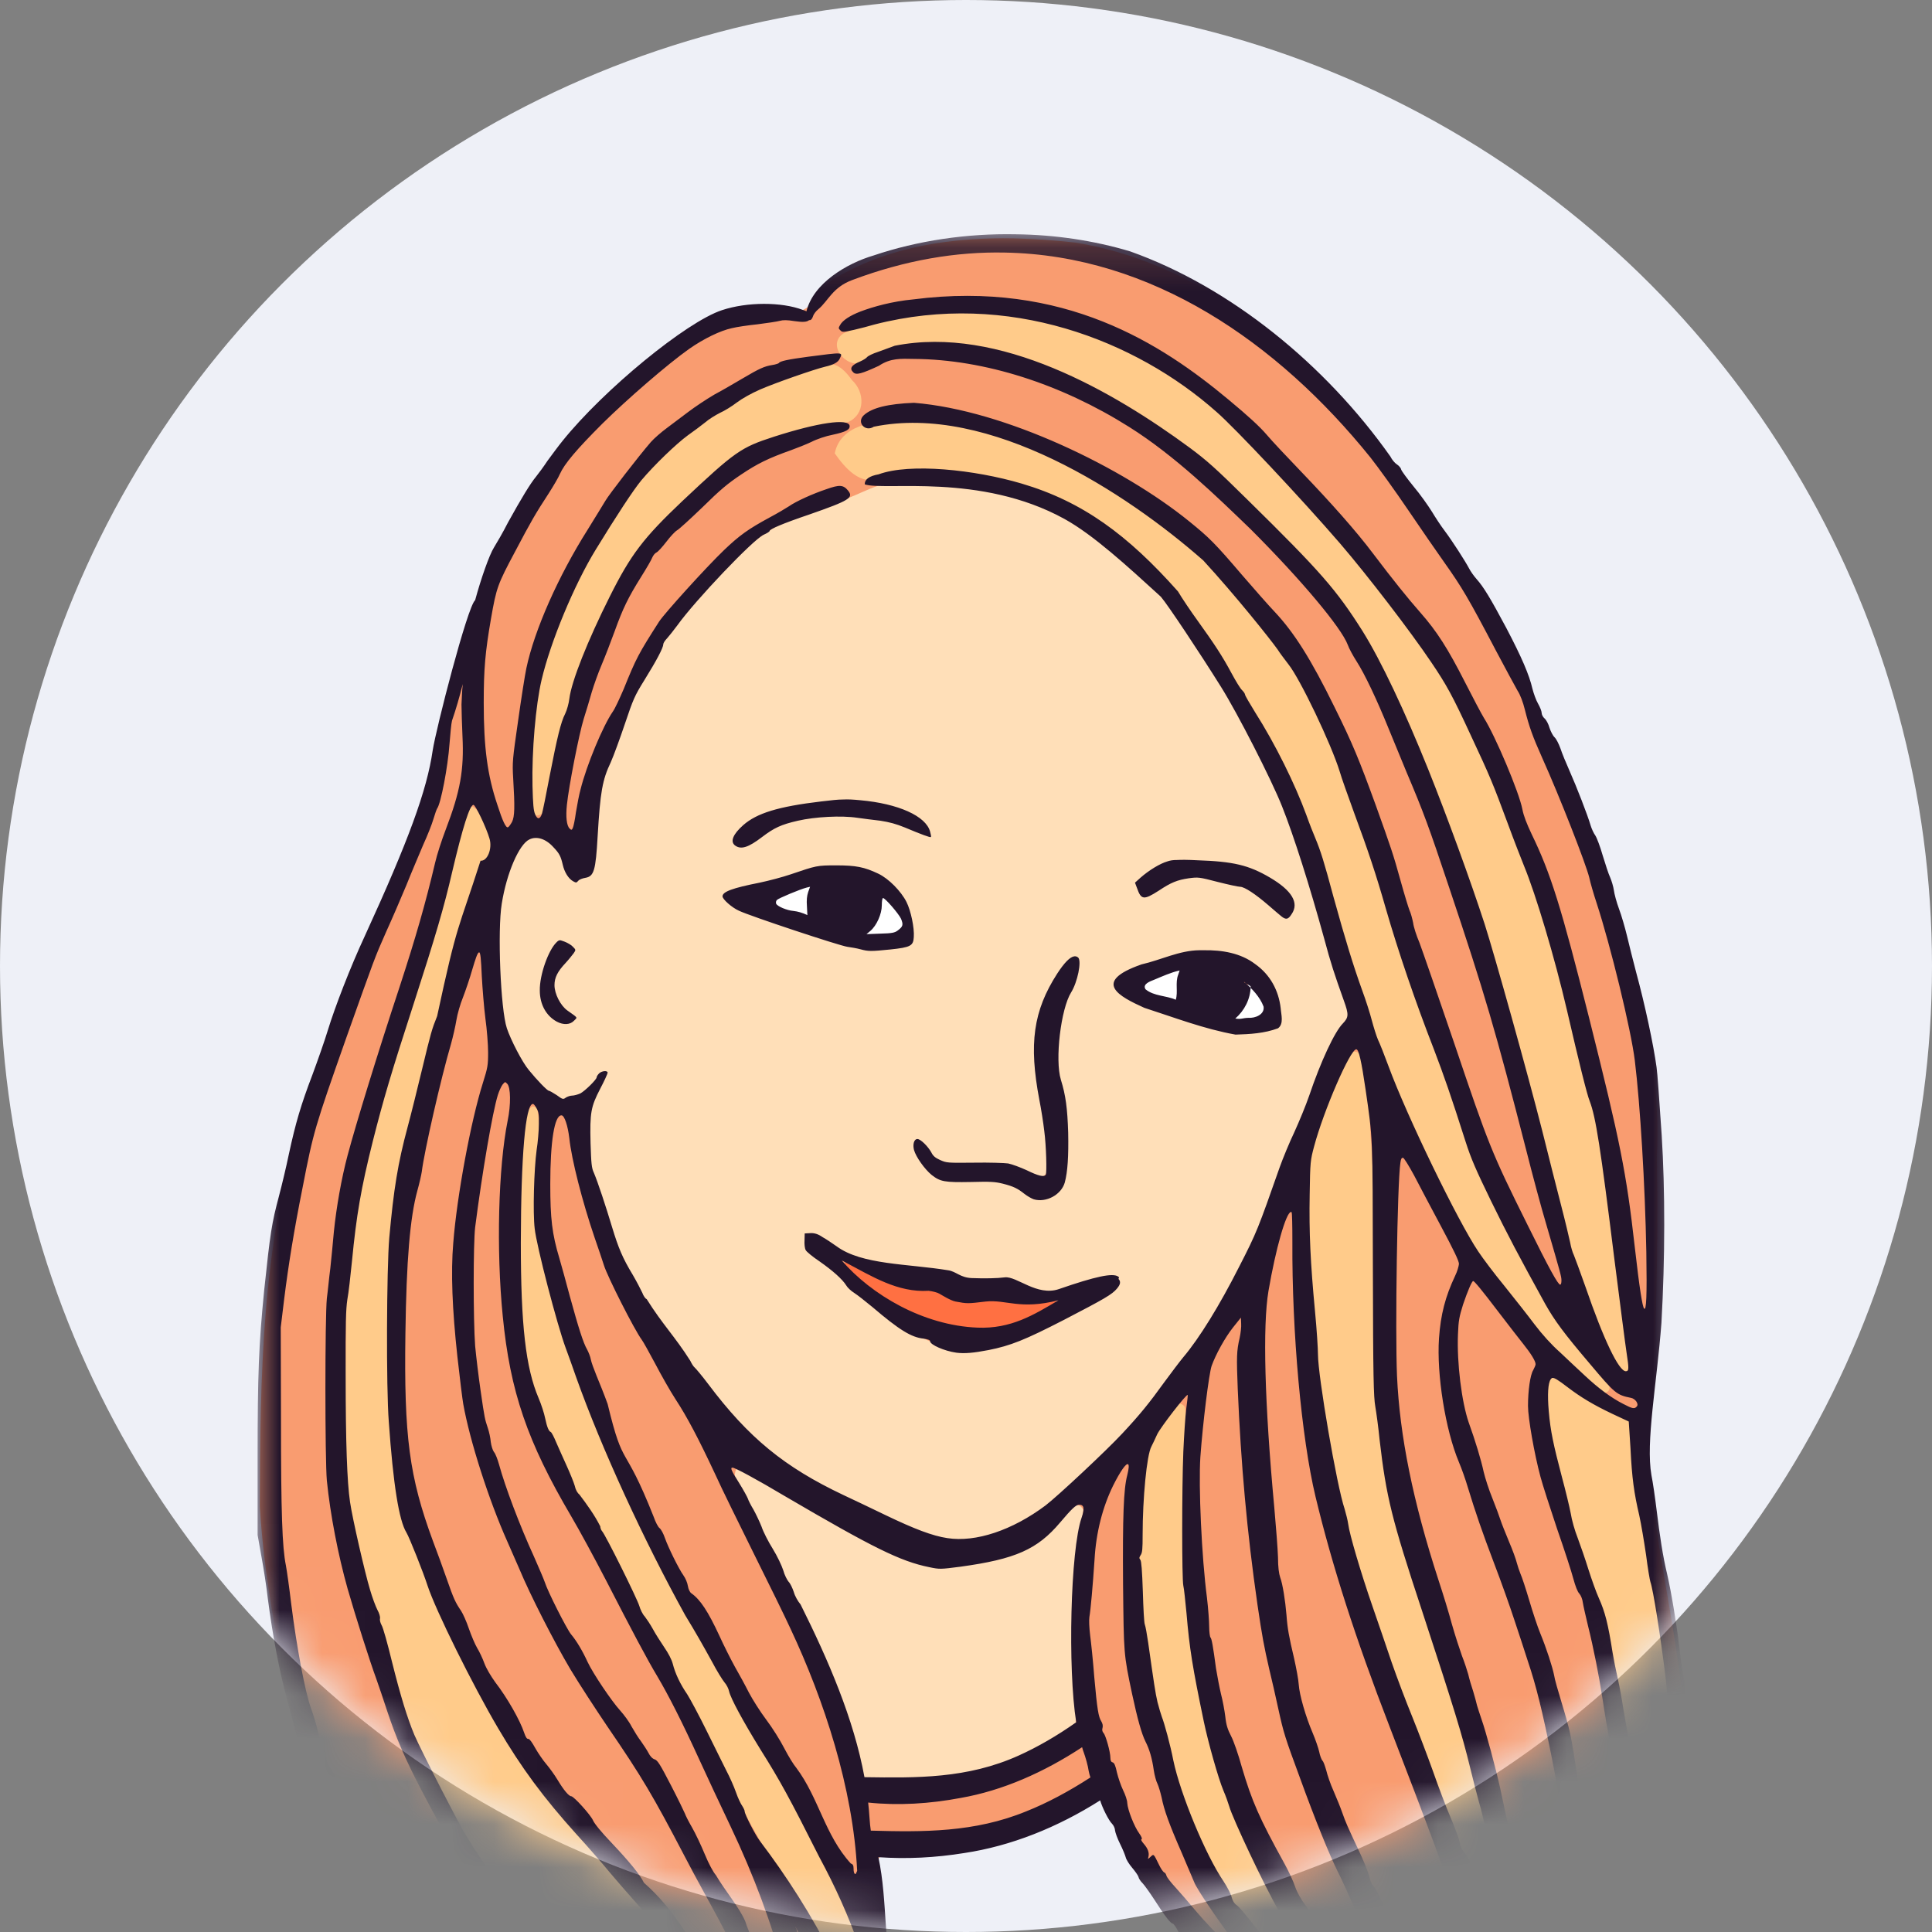
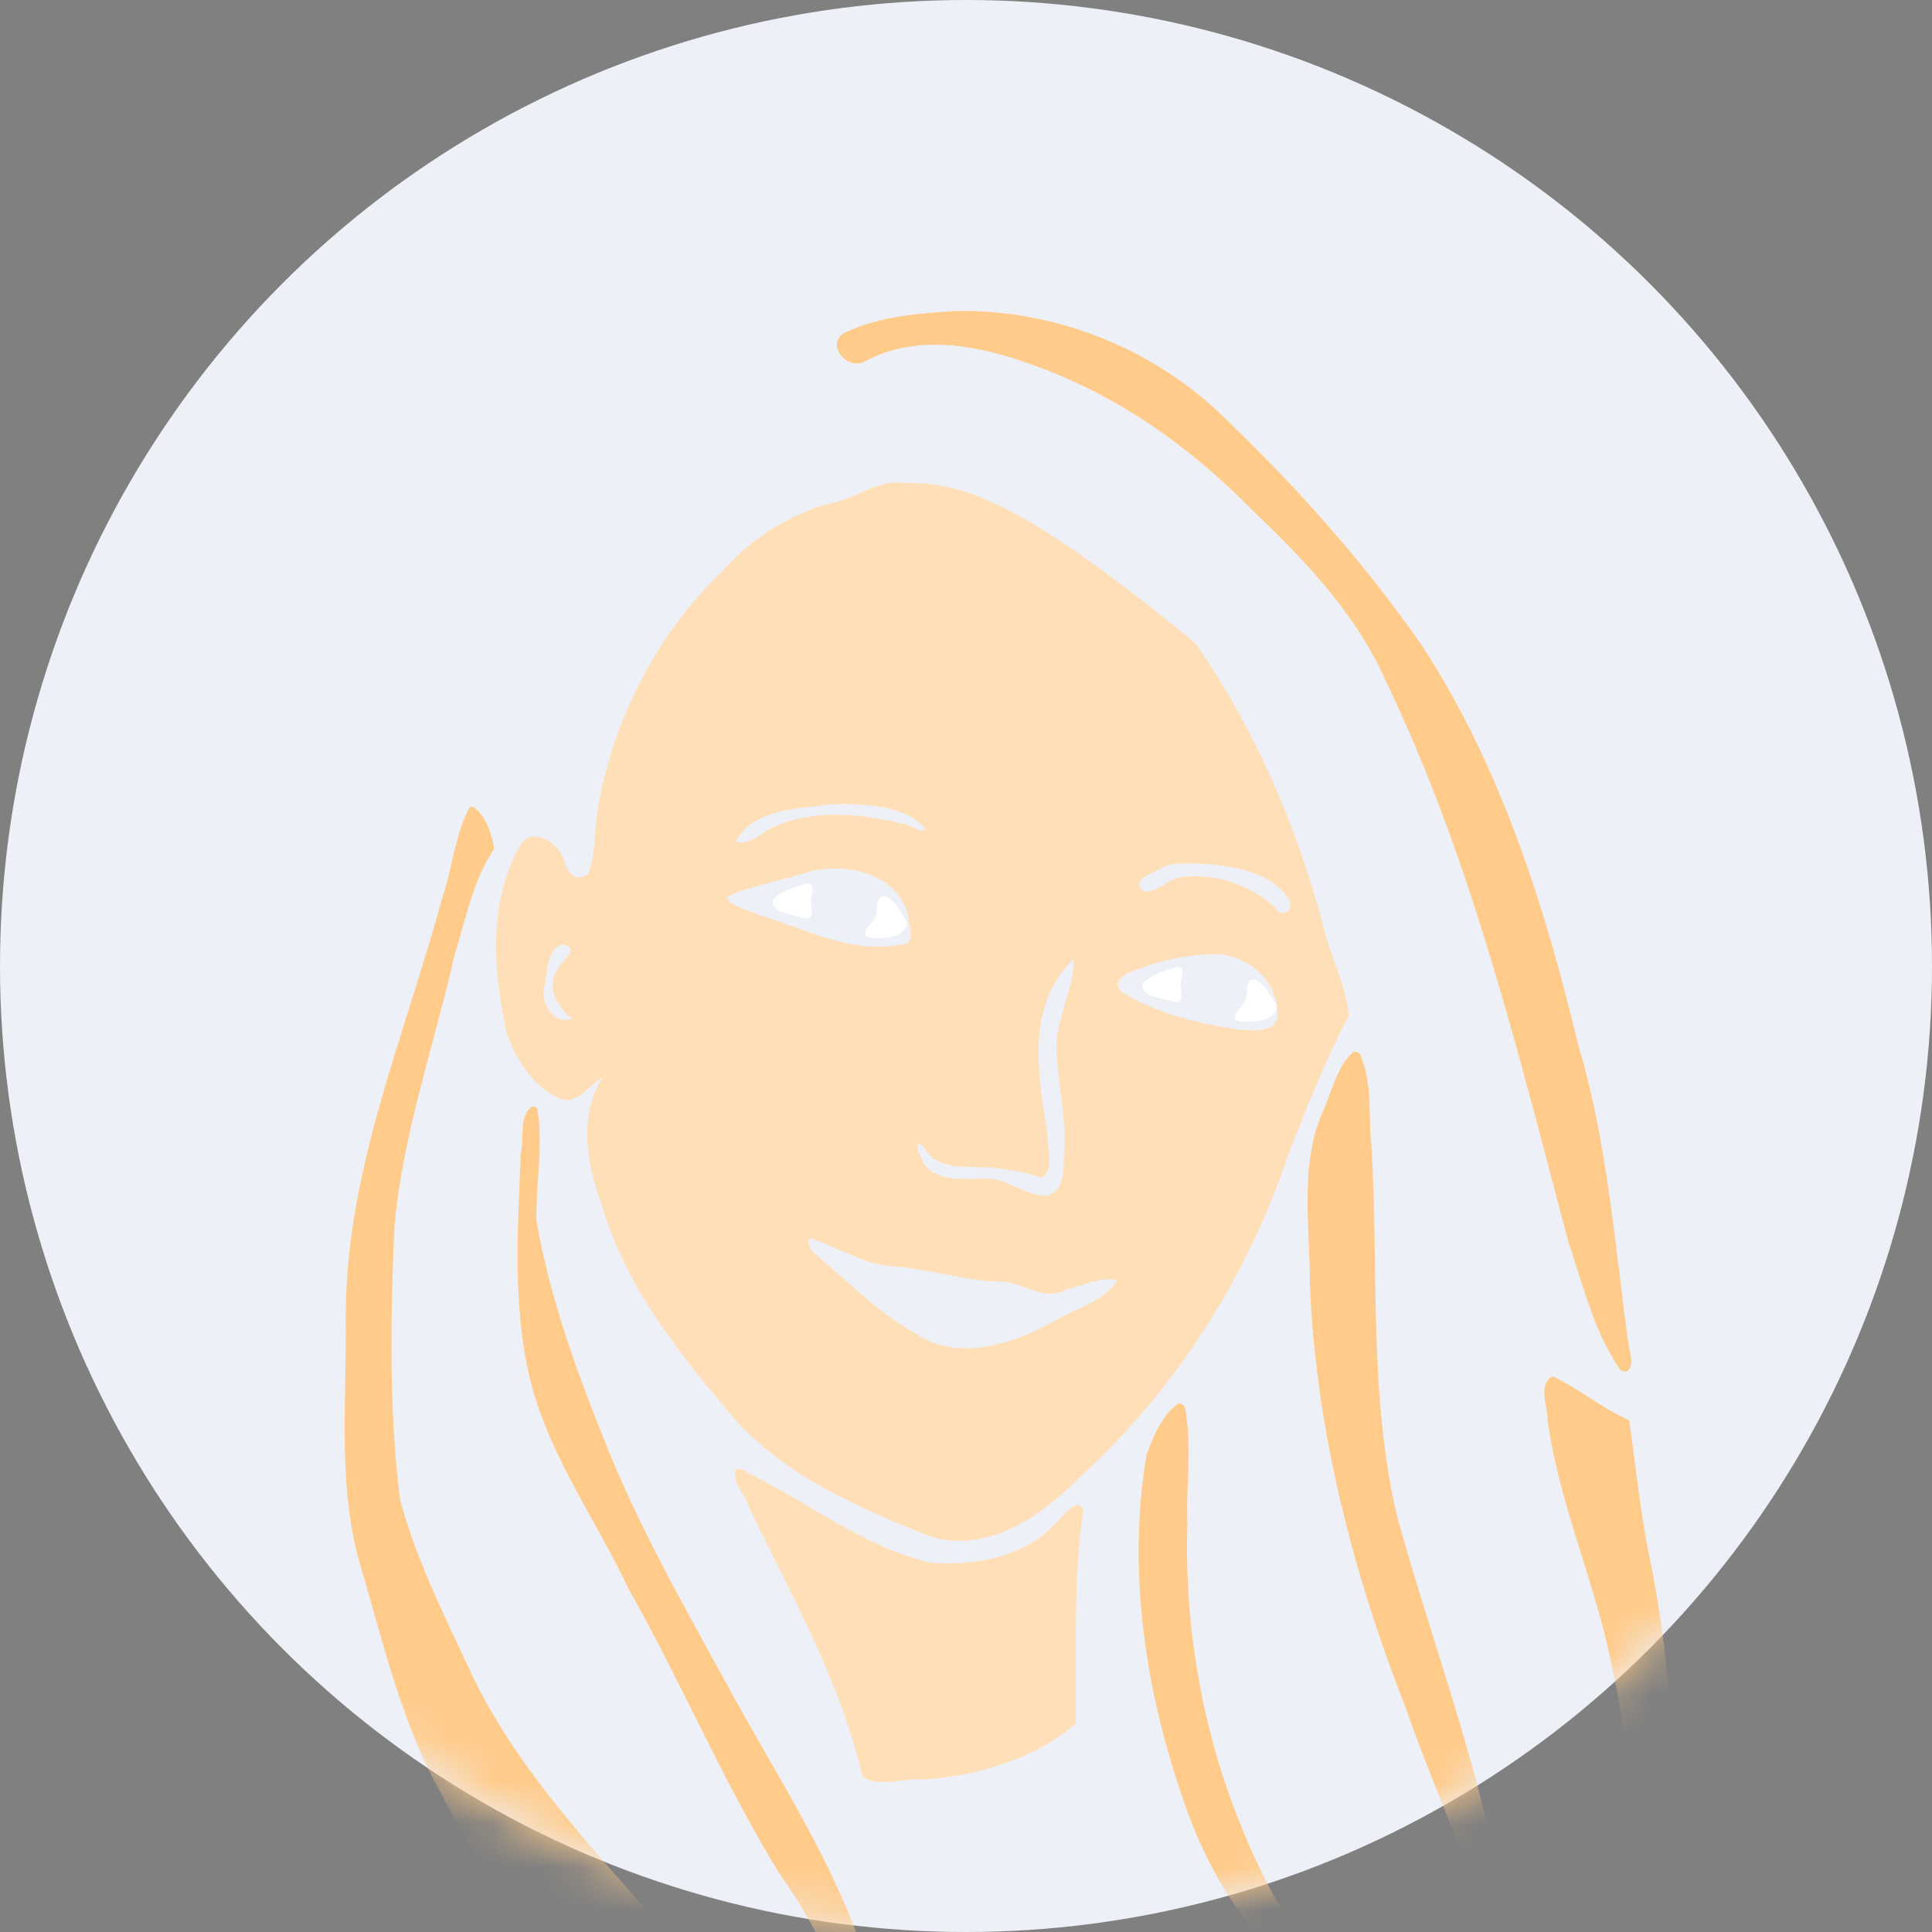
<svg xmlns="http://www.w3.org/2000/svg" xmlns:xlink="http://www.w3.org/1999/xlink" width="45" height="45" viewBox="0 0 45 45">
  <rect x="0" y="0" width="45" height="45" fill="#808080" stroke="none" />
  <defs>
    <circle id="f-av-48-a" cx="22.5" cy="22.5" r="22.5" />
-     <polygon id="f-av-48-c" points="0 1.197 33.328 1.197 33.328 46.545 0 46.545" />
  </defs>
  <g fill="none" fill-rule="evenodd">
    <mask id="f-av-48-b" fill="#fff">
      <use xlink:href="#f-av-48-a" />
    </mask>
    <use fill="#EEF0F7" xlink:href="#f-av-48-a" />
    <g mask="url(#f-av-48-b)">
      <g transform="translate(6 4)">
-         <path fill="#F99C70" d="M17.63,1.553 C16.203,1.525 14.76,1.73 13.523,2.44 C13.124,2.598 13.034,3.122 12.641,3.241 C11.908,3.081 11.107,3.11 10.438,3.496 C8.551,4.593 6.948,6.246 5.914,8.184 C4.727,10.309 4.432,12.753 3.693,15.036 C2.811,17.406 1.664,19.683 1.011,22.127 C0.09,25.025 0.062,28.076 0.051,31.087 C0.176,33.093 0.59,35.081 1.163,37.007 C1.243,37.144 1.414,37.695 1.124,37.605 C2.504,39.82 4.152,41.763 6.011,43.355 C6.056,43.275 6.203,43.23 6.301,43.32 C7.192,43.707 8.131,43.957 9.118,43.912 C9.902,44.008 10.539,43.451 11.067,42.94 C11.261,42.837 11.46,42.434 11.681,42.616 C11.892,43.206 11.931,43.838 12.078,44.44 C12.078,44.706 12.334,44.929 12.176,45.195 C12.147,45.388 12.385,45.128 12.414,45.054 C12.92,44.041 12.829,42.878 12.67,41.793 C12.641,41.633 12.551,41.224 12.835,41.349 C13.335,42.229 13.738,43.167 14.221,44.059 C14.358,44.241 14.432,44.581 14.67,44.633 C14.915,44.008 14.874,43.286 14.817,42.639 C14.635,41.656 14.516,40.667 14.448,39.673 C14.323,39.355 14.483,39.122 14.846,39.206 C16.488,39.185 18.158,38.792 19.55,37.889 L19.579,37.889 L19.636,37.883 C19.857,38.213 20.027,38.598 20.193,38.974 C20.534,39.587 20.891,40.213 21.351,40.735 C21.715,41.263 22.182,41.73 22.68,42.133 C24.078,43.013 25.675,43.611 27.329,43.724 C27.795,43.65 28.006,44.115 28.283,44.395 C28.385,44.577 28.664,44.786 28.641,45.007 C30.135,44.025 31.533,42.831 32.806,41.451 C32.766,41.451 32.727,41.433 32.686,41.388 C32.936,40.07 33.249,38.729 33.249,37.371 C33.357,34.78 32.494,32.286 32.397,29.707 C32.579,27.445 32.624,25.185 32.59,22.917 C32.704,20.729 32.078,18.616 31.448,16.553 C30.954,14.774 30.068,13.155 29.398,11.439 C28.483,9.457 27.136,7.707 25.795,5.99 C24.084,3.894 21.771,2.088 19.044,1.65 C18.579,1.599 18.107,1.564 17.63,1.553" />
-         <path fill="#FFDFB8" d="M11.199,30.213 C11.181,30.213 11.165,30.219 11.148,30.223 C11.005,30.509 11.38,30.826 11.449,31.117 C12.432,33.156 13.574,35.144 14.084,37.367 C14.448,37.65 14.999,37.418 15.425,37.451 C16.727,37.383 18.063,36.986 19.056,36.151 C19.079,34.491 18.988,32.81 19.232,31.173 C19.079,30.849 18.772,31.314 18.624,31.445 C17.897,32.264 16.698,32.485 15.652,32.395 C14.135,32.026 12.868,31.031 11.488,30.338 C11.392,30.298 11.3,30.207 11.199,30.213 M12.886,24.843 C13.545,25.06 14.141,25.474 14.858,25.502 C15.699,25.565 16.505,25.85 17.347,25.85 C17.875,25.883 18.34,26.343 18.863,26.02 C19.232,25.957 19.664,25.713 20.022,25.826 C19.709,26.327 19.044,26.468 18.561,26.769 C17.59,27.304 16.313,27.741 15.306,27.048 C14.42,26.554 13.711,25.803 12.937,25.167 C12.88,25.122 12.767,24.855 12.886,24.843 M19.017,18.354 C18.999,19.127 18.528,19.826 18.618,20.622 C18.665,21.423 18.863,22.173 18.772,22.991 C18.796,23.338 18.733,23.871 18.272,23.854 C17.772,23.775 17.347,23.377 16.806,23.457 C16.317,23.469 15.631,23.508 15.443,22.935 C15.363,22.821 15.295,22.491 15.505,22.712 C15.738,23.117 16.198,23.189 16.624,23.179 C17.181,23.189 17.738,23.247 18.255,23.434 C18.585,23.236 18.38,22.724 18.397,22.405 C18.198,21.133 17.914,19.656 18.796,18.565 C18.852,18.503 18.948,18.354 19.017,18.354 M22.272,18.223 C23.073,18.223 23.83,18.888 23.75,19.725 C23.658,20.071 23.142,19.985 22.858,19.985 C21.914,19.838 20.925,19.611 20.108,19.087 C19.83,18.769 20.436,18.599 20.653,18.52 C21.124,18.366 21.613,18.241 22.113,18.235 C22.17,18.223 22.221,18.223 22.272,18.223 M7.113,18.002 C7.551,18.065 7.062,18.395 6.988,18.583 C6.704,18.991 6.988,19.463 7.324,19.725 C6.863,19.895 6.557,19.304 6.692,18.923 C6.743,18.644 6.743,18.065 7.113,18.002 M13.476,16.235 C14.244,16.213 15.142,16.661 15.175,17.519 C15.244,17.741 15.249,18.053 14.921,18.008 C13.789,18.219 12.716,17.615 11.652,17.304 C11.437,17.189 10.999,17.117 10.921,16.888 C11.545,16.605 12.25,16.509 12.903,16.286 C13.091,16.247 13.284,16.229 13.476,16.235 M21.783,16.11 C22.567,16.139 23.568,16.247 24.039,16.962 C24.147,17.213 23.857,17.389 23.715,17.156 C23.148,16.605 22.284,16.321 21.5,16.434 C21.199,16.468 20.897,16.861 20.602,16.741 C20.346,16.446 20.915,16.338 21.091,16.19 C21.306,16.098 21.551,16.116 21.783,16.11 M13.711,14.724 C14.335,14.753 15.079,14.792 15.539,15.275 C15.568,15.469 15.193,15.207 15.044,15.189 C14.068,14.957 12.96,14.831 12.022,15.263 C11.75,15.371 11.431,15.725 11.136,15.599 C11.545,14.843 12.545,14.843 13.295,14.741 C13.431,14.73 13.574,14.73 13.711,14.724 M14.79,7.242 C14.295,7.287 13.881,7.621 13.38,7.713 C12.38,7.975 11.5,8.542 10.817,9.314 C9.289,10.769 8.289,12.759 7.926,14.826 C7.83,15.332 7.892,15.883 7.699,16.354 C7.443,16.565 7.21,16.338 7.153,16.077 C7.05,15.678 6.454,15.224 6.131,15.668 C5.357,16.991 5.482,18.634 5.807,20.071 C6.022,20.706 6.46,21.389 7.124,21.615 C7.517,21.684 7.795,21.189 8.033,21.099 C7.46,22.014 7.676,23.127 8.022,24.077 C8.561,25.957 9.812,27.514 11.05,28.98 C12.25,30.372 13.988,31.111 15.652,31.781 C16.983,32.207 18.272,31.31 19.159,30.399 C21.38,28.366 23.05,25.764 24,22.906 C24.432,21.803 24.863,20.702 25.414,19.662 C25.363,18.941 24.972,18.27 24.823,17.565 C24.193,15.224 23.232,12.974 21.846,10.986 C21.062,9.707 19.908,8.679 18.618,7.94 C17.5,7.4 16.233,7.236 15.005,7.247 C14.931,7.236 14.858,7.236 14.79,7.242" />
+         <path fill="#FFDFB8" d="M11.199,30.213 C11.181,30.213 11.165,30.219 11.148,30.223 C11.005,30.509 11.38,30.826 11.449,31.117 C12.432,33.156 13.574,35.144 14.084,37.367 C14.448,37.65 14.999,37.418 15.425,37.451 C16.727,37.383 18.063,36.986 19.056,36.151 C19.079,34.491 18.988,32.81 19.232,31.173 C19.079,30.849 18.772,31.314 18.624,31.445 C17.897,32.264 16.698,32.485 15.652,32.395 C14.135,32.026 12.868,31.031 11.488,30.338 C11.392,30.298 11.3,30.207 11.199,30.213 M12.886,24.843 C13.545,25.06 14.141,25.474 14.858,25.502 C15.699,25.565 16.505,25.85 17.347,25.85 C17.875,25.883 18.34,26.343 18.863,26.02 C19.232,25.957 19.664,25.713 20.022,25.826 C19.709,26.327 19.044,26.468 18.561,26.769 C17.59,27.304 16.313,27.741 15.306,27.048 C14.42,26.554 13.711,25.803 12.937,25.167 C12.88,25.122 12.767,24.855 12.886,24.843 M19.017,18.354 C18.999,19.127 18.528,19.826 18.618,20.622 C18.665,21.423 18.863,22.173 18.772,22.991 C18.796,23.338 18.733,23.871 18.272,23.854 C17.772,23.775 17.347,23.377 16.806,23.457 C16.317,23.469 15.631,23.508 15.443,22.935 C15.363,22.821 15.295,22.491 15.505,22.712 C15.738,23.117 16.198,23.189 16.624,23.179 C17.181,23.189 17.738,23.247 18.255,23.434 C18.585,23.236 18.38,22.724 18.397,22.405 C18.198,21.133 17.914,19.656 18.796,18.565 C18.852,18.503 18.948,18.354 19.017,18.354 M22.272,18.223 C23.073,18.223 23.83,18.888 23.75,19.725 C23.658,20.071 23.142,19.985 22.858,19.985 C21.914,19.838 20.925,19.611 20.108,19.087 C19.83,18.769 20.436,18.599 20.653,18.52 C21.124,18.366 21.613,18.241 22.113,18.235 C22.17,18.223 22.221,18.223 22.272,18.223 M7.113,18.002 C7.551,18.065 7.062,18.395 6.988,18.583 C6.704,18.991 6.988,19.463 7.324,19.725 C6.863,19.895 6.557,19.304 6.692,18.923 C6.743,18.644 6.743,18.065 7.113,18.002 M13.476,16.235 C14.244,16.213 15.142,16.661 15.175,17.519 C15.244,17.741 15.249,18.053 14.921,18.008 C13.789,18.219 12.716,17.615 11.652,17.304 C11.437,17.189 10.999,17.117 10.921,16.888 C11.545,16.605 12.25,16.509 12.903,16.286 C13.091,16.247 13.284,16.229 13.476,16.235 M21.783,16.11 C22.567,16.139 23.568,16.247 24.039,16.962 C24.147,17.213 23.857,17.389 23.715,17.156 C23.148,16.605 22.284,16.321 21.5,16.434 C21.199,16.468 20.897,16.861 20.602,16.741 C20.346,16.446 20.915,16.338 21.091,16.19 C21.306,16.098 21.551,16.116 21.783,16.11 M13.711,14.724 C14.335,14.753 15.079,14.792 15.539,15.275 C15.568,15.469 15.193,15.207 15.044,15.189 C14.068,14.957 12.96,14.831 12.022,15.263 C11.75,15.371 11.431,15.725 11.136,15.599 C11.545,14.843 12.545,14.843 13.295,14.741 C13.431,14.73 13.574,14.73 13.711,14.724 M14.79,7.242 C14.295,7.287 13.881,7.621 13.38,7.713 C12.38,7.975 11.5,8.542 10.817,9.314 C9.289,10.769 8.289,12.759 7.926,14.826 C7.83,15.332 7.892,15.883 7.699,16.354 C7.443,16.565 7.21,16.338 7.153,16.077 C7.05,15.678 6.454,15.224 6.131,15.668 C5.357,16.991 5.482,18.634 5.807,20.071 C6.022,20.706 6.46,21.389 7.124,21.615 C7.517,21.684 7.795,21.189 8.033,21.099 C7.46,22.014 7.676,23.127 8.022,24.077 C8.561,25.957 9.812,27.514 11.05,28.98 C12.25,30.372 13.988,31.111 15.652,31.781 C16.983,32.207 18.272,31.31 19.159,30.399 C21.38,28.366 23.05,25.764 24,22.906 C24.432,21.803 24.863,20.702 25.414,19.662 C25.363,18.941 24.972,18.27 24.823,17.565 C24.193,15.224 23.232,12.974 21.846,10.986 C17.5,7.4 16.233,7.236 15.005,7.247 C14.931,7.236 14.858,7.236 14.79,7.242" />
        <path fill="#FFF" d="M23.181,18.815 C22.966,18.884 23.103,19.167 22.988,19.314 C22.954,19.48 22.693,19.582 22.784,19.764 C22.982,19.826 23.216,19.797 23.42,19.758 C23.602,19.713 23.852,19.514 23.682,19.32 C23.562,19.138 23.437,18.911 23.226,18.815 L23.181,18.815 Z M21.408,18.525 C21.142,18.605 20.863,18.69 20.648,18.866 C20.511,19.031 20.744,19.179 20.886,19.213 C21.062,19.263 21.244,19.31 21.42,19.349 C21.602,19.287 21.471,19.048 21.506,18.906 C21.5,18.775 21.637,18.536 21.408,18.525 L21.408,18.525 Z M14.568,16.866 C14.352,16.935 14.489,17.218 14.376,17.367 C14.341,17.531 14.079,17.633 14.17,17.809 C14.37,17.877 14.602,17.85 14.806,17.809 C14.988,17.764 15.238,17.565 15.068,17.371 C14.949,17.185 14.824,16.962 14.614,16.866 L14.568,16.866 Z M12.796,16.577 C12.534,16.655 12.25,16.741 12.034,16.917 C11.897,17.082 12.131,17.23 12.272,17.263 C12.448,17.314 12.63,17.361 12.806,17.4 C12.994,17.338 12.858,17.099 12.892,16.957 C12.886,16.826 13.023,16.587 12.796,16.577 L12.796,16.577 Z" />
-         <path fill="#FF7042" d="M13.72,25.377 C13.562,25.519 13.789,25.662 13.88,25.763 C14.539,26.371 15.374,26.792 16.256,26.968 C16.835,27.048 17.454,27.036 17.976,26.753 C18.182,26.643 18.403,26.565 18.584,26.422 C18.664,26.27 18.471,26.213 18.352,26.252 C17.818,26.36 17.278,26.156 16.739,26.241 C16.448,26.28 16.158,26.195 15.908,26.047 C15.574,25.928 15.198,25.99 14.862,25.855 C14.499,25.734 14.152,25.519 13.789,25.366 C13.767,25.371 13.744,25.371 13.72,25.377" />
        <path fill="#FFCB8A" d="M21.482 28.696C21.466 28.69 21.448 28.69 21.437 28.696 21.062 28.968 20.858 29.463 20.704 29.895 20.221 32.792 20.743 35.793 21.777 38.514 22.182 39.514 22.721 40.452 23.448 41.252 23.92 41.821 24.42 42.462 25.102 42.763 25.431 42.605 24.96 42.258 24.88 42.077 22.641 39.031 21.533 35.242 21.658 31.48 21.619 30.583 21.777 29.65 21.595 28.769 21.574 28.73 21.527 28.702 21.482 28.696L21.482 28.696zM30.147 28.065C29.818 28.253 30.051 28.765 30.045 29.07 30.278 30.759 30.931 32.349 31.357 33.985 31.937 36.343 32.238 38.792 31.812 41.201 31.812 41.543 31.574 41.901 31.681 42.229 32.006 42.343 32.062 41.803 32.193 41.599 32.67 40.44 32.942 39.195 32.897 37.94 33.005 36.037 32.8 34.133 32.42 32.27 32.203 31.218 32.096 30.127 31.949 29.082 31.329 28.81 30.79 28.354 30.182 28.065L30.147 28.065zM6.426 21.775C6.414 21.77 6.403 21.77 6.391 21.775 6.078 22.002 6.215 22.52 6.131 22.861 6.056 24.696 5.92 26.587 6.414 28.378 6.891 30.053 7.92 31.469 8.653 33.031 9.896 35.224 10.868 37.565 12.198 39.707 13.04 40.866 13.562 42.196 14.227 43.445 14.363 43.73 14.653 43.457 14.551 43.224 14.09 40.429 12.477 38.031 11.13 35.594 10.016 33.559 8.852 31.549 8.011 29.383 7.368 27.775 6.784 26.122 6.494 24.423 6.477 23.565 6.659 22.679 6.516 21.832 6.499 21.797 6.465 21.775 6.426 21.775L6.426 21.775zM25.527 20.497C25.118 20.849 25.016 21.469 24.79 21.94 24.266 23.195 24.516 24.581 24.51 25.901 24.647 29.32 25.517 32.667 26.766 35.844 27.249 37.236 27.846 38.583 28.352 39.963 28.692 40.968 28.817 42.031 29.062 43.054 29.374 43.23 29.288 42.702 29.278 42.53 29.056 38.685 27.59 35.07 26.561 31.4 25.869 28.554 26.119 25.594 25.943 22.69 25.863 21.979 25.982 21.195 25.67 20.542 25.63 20.509 25.579 20.485 25.527 20.497L25.527 20.497zM5.005 14.786L4.942 14.798C4.59 15.451 4.534 16.253 4.289 16.957 3.419 20.167 2.033 23.32 2.056 26.706 2.078 28.702 1.834 30.759 2.465 32.696 2.971 34.44 3.392 36.229 4.301 37.821 5.04 39.332 6.056 40.781 7.556 41.615 8.499 42.161 9.523 42.804 10.653 42.735 10.829 42.423 10.369 42.127 10.232 41.871 8.379 39.588 6.158 37.553 4.915 34.843 4.317 33.57 3.687 32.292 3.318 30.935 3.056 28.837 3.096 26.685 3.187 24.571 3.38 22.399 4.119 20.327 4.596 18.207 4.858 17.383 5.022 16.485 5.511 15.77 5.454 15.423 5.312 14.98 5.005 14.786L5.005 14.786zM16.341 3.242C15.426 3.293 14.46 3.361 13.637 3.77 13.226 4.065 13.783 4.661 14.165 4.405 15.59 3.662 17.255 4.157 18.636 4.724 20.335 5.429 21.834 6.53 23.119 7.832 24.375 9.031 25.59 10.286 26.295 11.895 28.278 16.031 29.357 20.503 30.528 24.917 30.874 25.928 31.125 27.025 31.744 27.912 32.045 28.077 32.016 27.594 31.949 27.434 31.613 25.07 31.455 22.667 30.767 20.366 29.989 17.128 28.966 13.883 27.142 11.07 25.762 9.076 24.125 7.252 22.37 5.588 20.749 4.071 18.551 3.224 16.341 3.242" />
-         <path fill="#FFCB8A" d="M13.279,4.48 C11.193,4.962 9.289,6.309 8.21,8.173 C7.142,9.809 6.329,11.69 6.38,13.678 C6.426,14.104 6.25,14.616 6.466,14.997 C6.823,15.008 6.755,14.44 6.847,14.196 C7.21,12.292 7.863,10.429 8.937,8.804 C9.67,7.912 10.534,7.093 11.494,6.452 C12.221,6.145 12.999,6.002 13.75,5.832 C14.159,5.656 14.147,5.133 13.846,4.855 C13.711,4.673 13.539,4.458 13.279,4.48" />
-         <path fill="#FFCB8A" d="M14.909,5.82 C14.352,5.787 13.574,5.906 13.443,6.559 C13.67,6.884 14.051,7.343 14.483,7.116 C15.834,6.821 17.238,7.127 18.517,7.599 C20.489,8.446 21.784,10.241 22.829,12.031 C23.983,13.855 24.749,15.889 25.312,17.963 C26.188,20.759 27.222,23.564 28.96,25.951 C29.67,26.855 30.426,27.758 31.336,28.452 C31.709,28.395 31.301,27.996 31.187,27.86 C29.903,26.395 29.113,24.599 28.323,22.837 C27.341,20.27 26.511,17.65 25.648,15.036 C25.056,13.355 24.409,11.627 23.17,10.297 C21.784,8.479 19.834,7.138 17.715,6.303 C16.824,5.951 15.869,5.769 14.909,5.82" />
        <g transform="translate(0 .257)">
          <mask id="f-av-48-d" fill="#fff">
            <use xlink:href="#f-av-48-c" />
          </mask>
          <path fill="#23152B" d="M19.204,36.439 C19.216,36.472 19.226,36.523 19.238,36.546 C19.284,36.672 19.341,36.871 19.357,36.99 C19.369,37.047 19.38,37.092 19.398,37.143 C18.897,37.467 18.391,37.739 17.902,37.933 C16.698,38.427 15.499,38.416 14.283,38.382 C14.272,38.32 14.26,38.2 14.25,38.052 C14.244,37.944 14.233,37.837 14.221,37.728 C14.925,37.802 15.652,37.757 16.379,37.62 C17.347,37.45 18.307,37.029 19.204,36.439 L19.204,36.439 Z M11.062,29.927 C11.118,29.927 11.625,30.2 12.283,30.592 C14.329,31.79 14.971,32.109 15.642,32.245 C15.886,32.296 15.897,32.296 16.375,32.234 C17.652,32.058 18.164,31.831 18.692,31.205 C18.966,30.881 19.062,30.791 19.136,30.791 C19.249,30.791 19.267,30.875 19.193,31.092 C18.931,31.841 18.868,34.621 19.067,35.858 C18.624,36.171 18.17,36.433 17.732,36.631 C16.528,37.176 15.341,37.154 14.135,37.137 C13.886,35.78 13.294,34.41 12.647,33.114 C12.585,33.041 12.516,32.922 12.489,32.824 C12.459,32.734 12.409,32.626 12.369,32.586 C12.334,32.546 12.272,32.427 12.244,32.32 C12.209,32.21 12.102,31.984 12,31.819 C11.897,31.655 11.777,31.421 11.738,31.301 C11.693,31.188 11.607,31.006 11.55,30.904 C11.488,30.802 11.431,30.689 11.419,30.648 C11.408,30.615 11.318,30.449 11.216,30.285 C11.028,29.989 11.005,29.927 11.062,29.927 L11.062,29.927 Z M20.272,29.847 C20.301,29.858 20.295,29.944 20.256,30.103 C20.17,30.421 20.147,31.074 20.158,32.637 C20.176,34.279 20.17,34.257 20.369,35.2 C20.494,35.78 20.59,36.126 20.681,36.308 C20.772,36.484 20.835,36.699 20.874,36.978 C20.891,37.092 20.931,37.239 20.96,37.291 C20.987,37.348 21.028,37.489 21.056,37.608 C21.113,37.904 21.238,38.245 21.527,38.904 C21.658,39.211 21.789,39.518 21.812,39.575 C21.875,39.757 22.561,40.75 22.948,41.229 C23.044,41.342 23.107,41.438 23.097,41.438 C22.987,41.438 22.272,40.75 21.857,40.257 C21.705,40.075 21.494,39.831 21.386,39.712 C21.278,39.597 21.181,39.473 21.169,39.432 C21.163,39.399 21.136,39.358 21.113,39.354 C21.091,39.342 21.034,39.262 20.993,39.172 C20.868,38.916 20.874,38.922 20.8,38.99 C20.733,39.053 20.733,39.053 20.749,38.994 C20.772,38.898 20.739,38.802 20.641,38.689 C20.59,38.631 20.567,38.586 20.59,38.58 C20.608,38.574 20.59,38.523 20.534,38.445 C20.42,38.29 20.266,37.899 20.256,37.739 C20.256,37.677 20.209,37.54 20.158,37.438 C20.107,37.33 20.045,37.149 20.016,37.029 C19.982,36.865 19.953,36.802 19.914,36.791 C19.881,36.785 19.863,36.75 19.863,36.683 C19.863,36.552 19.755,36.165 19.705,36.109 C19.675,36.081 19.664,36.034 19.681,35.984 C19.693,35.938 19.681,35.888 19.652,35.837 C19.585,35.733 19.556,35.563 19.488,34.808 C19.46,34.439 19.414,34.001 19.392,33.837 C19.369,33.643 19.363,33.483 19.374,33.405 C19.403,33.245 19.454,32.672 19.494,32.069 C19.529,31.438 19.681,30.848 19.926,30.347 C20.096,30.007 20.227,29.825 20.272,29.847 L20.272,29.847 Z M21.664,28.234 C21.67,28.24 21.652,28.386 21.63,28.558 C21.607,28.734 21.579,29.182 21.562,29.552 C21.527,30.421 21.527,32.523 21.562,32.677 C21.579,32.74 21.607,33.029 21.636,33.319 C21.705,34.142 21.777,34.58 22.039,35.841 C22.141,36.33 22.379,37.172 22.494,37.444 C22.551,37.575 22.608,37.739 22.63,37.813 C22.704,38.085 23.454,39.677 23.783,40.245 C23.977,40.586 24.266,41.029 24.363,41.131 C24.409,41.176 24.442,41.245 24.442,41.28 C24.442,41.348 24.516,41.461 24.852,41.893 C25.073,42.183 25.249,42.439 25.249,42.478 C25.249,42.558 24.999,42.461 24.891,42.33 C24.858,42.296 24.811,42.273 24.778,42.273 C24.749,42.273 24.676,42.216 24.619,42.154 C24.561,42.091 24.494,42.04 24.465,42.04 C24.436,42.04 24.391,42.007 24.363,41.962 C24.26,41.802 24.039,41.563 23.914,41.483 C23.83,41.432 23.777,41.376 23.771,41.325 C23.761,41.285 23.675,41.16 23.579,41.047 C23.488,40.938 23.294,40.699 23.153,40.517 C23.011,40.336 22.858,40.154 22.806,40.12 C22.749,40.081 22.71,40.018 22.686,39.927 C22.67,39.858 22.585,39.694 22.499,39.563 C22.084,38.955 21.494,37.536 21.329,36.746 C21.261,36.392 21.118,35.87 21.062,35.733 C21.04,35.671 20.993,35.518 20.96,35.387 C20.909,35.166 20.88,34.967 20.743,34.001 C20.715,33.808 20.681,33.62 20.665,33.581 C20.647,33.54 20.63,33.194 20.619,32.813 C20.602,32.32 20.585,32.103 20.561,32.075 C20.528,32.034 20.534,32.018 20.567,31.966 C20.608,31.909 20.614,31.819 20.614,31.495 C20.614,30.642 20.71,29.637 20.817,29.438 C20.846,29.381 20.909,29.25 20.954,29.149 C21.034,28.984 21.636,28.205 21.664,28.234 L21.664,28.234 Z M30.158,27.837 C30.203,27.831 30.289,27.882 30.51,28.052 C30.823,28.29 31.107,28.461 31.55,28.672 L31.937,28.853 L31.977,29.473 C32.011,30.177 32.062,30.529 32.182,31.041 C32.227,31.245 32.295,31.655 32.34,31.96 C32.379,32.267 32.426,32.546 32.442,32.592 C32.505,32.768 32.67,33.802 32.8,34.853 C32.862,35.399 32.909,36.586 32.891,37.501 C32.88,38.398 32.817,38.91 32.635,39.706 C32.448,40.535 32.266,41.074 31.965,41.712 C31.795,42.064 31.709,42.177 31.675,42.085 C31.664,42.069 31.709,41.808 31.777,41.506 C31.914,40.842 31.937,40.717 31.994,40.245 C32.147,38.869 32.113,37.194 31.902,36.069 C31.869,35.864 31.806,35.536 31.777,35.336 C31.744,35.137 31.693,34.881 31.664,34.762 C31.636,34.642 31.59,34.41 31.562,34.245 C31.454,33.557 31.386,33.291 31.238,32.961 C31.181,32.836 31.073,32.535 30.999,32.302 C30.925,32.064 30.811,31.733 30.749,31.569 C30.681,31.399 30.608,31.143 30.585,30.99 C30.557,30.842 30.465,30.461 30.379,30.142 C30.182,29.393 30.113,29.074 30.074,28.615 C30.039,28.222 30.057,27.956 30.119,27.87 C30.131,27.853 30.141,27.841 30.158,27.837 L30.158,27.837 Z M22.903,26.433 L22.909,26.574 C22.915,26.648 22.897,26.797 22.874,26.904 C22.801,27.217 22.801,27.354 22.829,28.085 C22.903,29.841 23.044,31.421 23.289,33.12 C23.398,33.864 23.443,34.097 23.562,34.615 C23.619,34.848 23.715,35.268 23.777,35.557 C23.897,36.103 23.926,36.2 24.283,37.166 C24.635,38.138 24.977,38.973 25.159,39.336 C25.255,39.524 25.449,39.95 25.59,40.285 C26.033,41.319 26.193,41.614 26.67,42.273 C26.846,42.517 27.034,42.785 27.085,42.865 C27.169,43.006 27.204,43.166 27.147,43.166 C27.13,43.166 27.102,43.166 27.085,43.172 C27.022,43.188 26.921,43.166 26.727,43.104 C26.379,42.978 26.198,42.818 25.767,42.285 C25.46,41.899 25.363,41.751 25.102,41.239 C24.999,41.047 24.862,40.818 24.795,40.746 C24.727,40.672 24.67,40.586 24.67,40.558 C24.67,40.49 24.608,40.382 24.414,40.132 C24.301,39.978 24.215,39.831 24.164,39.682 C24.125,39.563 24.016,39.33 23.926,39.166 C23.323,38.075 23.159,37.694 22.925,36.904 C22.846,36.615 22.733,36.29 22.676,36.183 C22.596,36.029 22.561,35.927 22.539,35.722 C22.522,35.581 22.477,35.342 22.438,35.194 C22.403,35.047 22.352,34.779 22.323,34.603 C22.254,34.081 22.221,33.899 22.193,33.882 C22.182,33.87 22.164,33.757 22.164,33.632 C22.164,33.501 22.141,33.2 22.113,32.961 C21.988,32.007 21.914,30.359 21.959,29.677 C22.016,28.887 22.158,27.745 22.221,27.557 C22.317,27.291 22.528,26.904 22.721,26.66 L22.903,26.433 Z M28.313,25.581 C28.34,25.581 28.505,25.778 28.903,26.302 C29.136,26.609 29.403,26.949 29.488,27.057 C29.652,27.262 29.767,27.444 29.767,27.518 C29.767,27.546 29.738,27.602 29.71,27.659 C29.642,27.768 29.59,28.132 29.59,28.49 C29.59,28.768 29.738,29.614 29.881,30.142 C29.926,30.314 30.102,30.859 30.266,31.348 C30.438,31.841 30.608,32.365 30.647,32.517 C30.692,32.683 30.743,32.818 30.784,32.859 C30.823,32.904 30.858,32.99 30.868,33.074 C30.88,33.154 30.937,33.399 30.987,33.608 C31.118,34.132 31.243,34.773 31.318,35.262 C31.351,35.483 31.408,35.841 31.449,36.052 C31.579,36.791 31.648,38.058 31.63,39.421 L31.613,40.302 L31.437,40.99 C31.198,41.944 30.88,42.347 30.385,43.399 C30.323,43.53 30.278,43.643 30.221,43.768 C30.528,42.978 30.761,42.171 30.829,41.637 C30.874,41.268 30.897,38.869 30.862,38.267 C30.829,37.745 30.67,36.558 30.567,36.103 C30.539,35.966 30.448,35.643 30.369,35.387 C30.289,35.125 30.209,34.848 30.198,34.762 C30.158,34.564 30.022,34.142 29.875,33.784 C29.812,33.632 29.699,33.291 29.619,33.018 C29.539,32.75 29.449,32.472 29.414,32.398 C29.386,32.33 29.347,32.21 29.329,32.144 C29.312,32.069 29.232,31.847 29.147,31.649 C29.062,31.444 28.971,31.217 28.948,31.143 C28.925,31.069 28.841,30.842 28.761,30.642 C28.681,30.449 28.59,30.165 28.557,30.023 C28.499,29.751 28.363,29.301 28.209,28.875 C28.045,28.398 27.931,27.489 27.959,26.818 C27.971,26.501 27.988,26.416 28.078,26.126 C28.182,25.819 28.283,25.581 28.313,25.581 L28.313,25.581 Z M13.607,25.104 C13.63,25.114 13.658,25.125 13.675,25.137 C14.313,25.473 14.909,25.853 15.63,25.808 C15.721,25.819 15.834,25.847 15.881,25.876 C15.931,25.904 16.135,26.034 16.256,26.058 C16.528,26.109 16.539,26.109 16.96,26.058 C17.437,26.007 17.755,26.257 18.653,26.029 C18.078,26.37 17.545,26.699 16.766,26.666 C15.499,26.615 14.295,25.899 13.607,25.104 L13.607,25.104 Z M12.858,24.466 L12.743,24.472 L12.739,24.631 C12.733,24.717 12.743,24.818 12.766,24.859 C12.784,24.898 12.931,25.018 13.091,25.125 C13.392,25.336 13.619,25.536 13.71,25.682 C13.738,25.733 13.824,25.813 13.897,25.858 C13.977,25.909 14.164,26.058 14.323,26.189 C14.942,26.717 15.226,26.893 15.511,26.922 C15.613,26.938 15.664,26.955 15.664,26.984 C15.664,27.063 15.994,27.211 16.278,27.25 C16.465,27.274 16.676,27.256 17.028,27.188 C17.539,27.086 17.869,26.955 18.784,26.484 C19.738,25.989 19.902,25.893 20.016,25.757 C20.102,25.655 20.107,25.592 20.051,25.53 C20.068,25.506 20.068,25.489 20.045,25.477 C19.92,25.387 19.517,25.473 18.665,25.768 C18.153,25.944 17.681,25.461 17.403,25.495 C17.232,25.518 16.937,25.524 16.635,25.512 C16.363,25.501 16.272,25.358 16.084,25.33 C15.142,25.176 14.074,25.205 13.488,24.773 C13.351,24.677 13.249,24.609 13.159,24.558 C13.062,24.49 12.966,24.455 12.858,24.466 L12.858,24.466 Z M24.068,23.972 C24.073,23.972 24.078,23.972 24.084,23.978 C24.096,23.989 24.102,24.302 24.102,24.666 C24.09,26.768 24.313,29.234 24.641,30.603 C25.028,32.21 25.568,33.893 26.358,35.938 C27.226,38.183 27.824,39.79 27.994,40.365 C28.317,41.426 28.494,42.398 28.545,43.387 C28.561,43.722 28.557,43.796 28.522,43.796 C28.471,43.796 28.051,43.364 27.857,43.104 C27.505,42.626 27.022,41.774 26.579,40.848 C26.363,40.404 26.158,39.972 26.119,39.888 C26.078,39.802 26.016,39.706 25.988,39.671 C25.953,39.643 25.914,39.54 25.891,39.444 C25.869,39.348 25.755,39.063 25.636,38.818 C25.386,38.285 25.347,38.2 25.261,37.956 C25.226,37.853 25.136,37.632 25.062,37.461 C24.987,37.296 24.915,37.08 24.891,36.978 C24.862,36.881 24.829,36.773 24.8,36.75 C24.778,36.722 24.743,36.631 24.727,36.546 C24.71,36.466 24.641,36.263 24.573,36.103 C24.414,35.733 24.266,35.223 24.25,34.978 C24.244,34.869 24.193,34.597 24.141,34.365 C24.022,33.864 23.988,33.677 23.965,33.364 C23.937,33.024 23.875,32.631 23.818,32.484 C23.789,32.398 23.767,32.245 23.767,32.013 C23.761,31.825 23.721,31.301 23.681,30.859 C23.454,28.421 23.408,26.626 23.545,25.813 C23.715,24.824 23.953,23.989 24.068,23.972 L24.068,23.972 Z M26.681,22.711 C26.704,22.717 26.817,22.898 26.937,23.12 C27.05,23.342 27.335,23.876 27.562,24.302 C27.863,24.865 27.982,25.114 27.982,25.182 C27.977,25.234 27.943,25.358 27.892,25.461 C27.664,25.944 27.556,26.359 27.517,26.916 C27.46,27.751 27.664,29.047 27.982,29.802 C28.045,29.95 28.135,30.205 28.182,30.365 C28.369,30.978 28.516,31.405 28.8,32.154 C28.966,32.586 29.175,33.176 29.273,33.477 C29.374,33.778 29.517,34.216 29.59,34.445 C29.777,34.994 29.926,35.602 30.141,36.666 C30.385,37.909 30.409,38.138 30.409,39.552 C30.409,40.517 30.403,40.808 30.358,41.166 C30.25,42.058 30.09,42.711 29.84,43.285 C29.755,43.477 29.67,43.688 29.648,43.751 C29.63,43.819 29.601,43.882 29.585,43.904 C29.545,43.956 29.505,43.95 29.505,43.888 C29.505,43.858 29.527,43.739 29.562,43.62 C29.705,43.063 29.71,41.95 29.579,41.047 C29.539,40.779 29.505,40.472 29.505,40.37 C29.505,40.081 29.369,39.358 28.942,37.393 C28.841,36.938 28.608,36.069 28.51,35.796 C28.471,35.677 28.42,35.53 28.403,35.467 C28.391,35.405 28.346,35.25 28.313,35.137 C28.272,35.018 28.221,34.842 28.198,34.74 C28.17,34.642 28.107,34.449 28.051,34.308 C28,34.165 27.892,33.837 27.818,33.575 C27.75,33.319 27.607,32.853 27.505,32.546 C26.909,30.711 26.602,29.188 26.539,27.79 C26.494,26.734 26.545,23.313 26.618,22.824 C26.63,22.734 26.647,22.705 26.681,22.711 L26.681,22.711 Z M7.079,21.722 C7.147,21.722 7.226,21.962 7.261,22.257 C7.312,22.746 7.562,23.728 7.851,24.574 C7.937,24.818 8.033,25.109 8.068,25.217 C8.147,25.473 8.772,26.711 8.948,26.949 C8.983,26.994 9.124,27.25 9.261,27.506 C9.398,27.768 9.607,28.138 9.732,28.33 C10.011,28.756 10.272,29.256 10.653,30.069 C10.806,30.41 11.222,31.25 11.562,31.938 C11.908,32.631 12.289,33.41 12.414,33.682 C13.193,35.342 13.869,37.387 13.965,39.319 C13.949,39.358 13.931,39.393 13.926,39.393 C13.897,39.393 13.881,39.348 13.881,39.262 C13.881,39.194 13.863,39.16 13.818,39.149 C13.21,38.484 13.073,37.62 12.545,36.916 C12.494,36.859 12.369,36.66 12.272,36.472 C12.17,36.273 11.988,35.984 11.846,35.796 C11.709,35.614 11.529,35.33 11.443,35.166 C11.357,34.994 11.21,34.728 11.113,34.558 C11.022,34.392 10.858,34.069 10.755,33.841 C10.494,33.28 10.313,33 10.102,32.853 C10.068,32.83 10.033,32.756 10.022,32.683 C10.011,32.609 9.965,32.501 9.92,32.439 C9.806,32.279 9.562,31.78 9.488,31.569 C9.454,31.467 9.398,31.364 9.363,31.336 C9.329,31.313 9.267,31.194 9.226,31.074 C8.516,29.28 8.534,30.023 8.153,28.445 C8.073,28.222 7.953,27.927 7.892,27.78 C7.834,27.637 7.771,27.467 7.761,27.405 C7.75,27.342 7.709,27.239 7.675,27.176 C7.585,27.024 7.47,26.654 7.273,25.938 C7.187,25.608 7.073,25.205 7.028,25.047 C6.858,24.484 6.817,24.12 6.817,23.325 C6.817,22.32 6.915,21.728 7.073,21.722 L7.079,21.722 Z M6.409,21.456 C6.426,21.45 6.465,21.495 6.494,21.552 C6.545,21.637 6.557,21.7 6.551,21.927 C6.551,22.075 6.528,22.347 6.499,22.529 C6.438,22.978 6.409,23.989 6.454,24.359 C6.499,24.773 6.977,26.603 7.175,27.137 C7.226,27.268 7.335,27.581 7.419,27.819 C8.016,29.495 8.999,31.626 9.959,33.364 C10.209,33.774 10.369,34.058 10.585,34.449 C10.692,34.654 10.823,34.865 10.874,34.928 C10.925,34.984 10.971,35.08 10.982,35.137 C11.017,35.296 11.294,35.813 11.715,36.496 C12.176,37.229 12.385,37.614 13.079,38.99 C13.824,40.37 14.352,41.784 14.539,43.348 C14.158,43.262 13.959,42.449 13.425,41.381 C12.903,40.341 12.301,39.416 11.705,38.631 C11.595,38.49 11.345,38.001 11.345,37.933 C11.345,37.909 11.318,37.853 11.289,37.808 C11.255,37.762 11.187,37.62 11.142,37.489 C11.097,37.358 10.993,37.125 10.915,36.978 C10.841,36.824 10.63,36.41 10.459,36.058 C10.283,35.7 10.078,35.319 10.006,35.205 C9.846,34.973 9.726,34.722 9.67,34.496 C9.642,34.392 9.568,34.251 9.47,34.109 C9.386,33.984 9.261,33.79 9.204,33.682 C9.142,33.569 9.056,33.444 9.017,33.393 C8.971,33.348 8.915,33.234 8.891,33.149 C8.841,32.978 8.096,31.477 8.022,31.405 C8,31.381 7.982,31.33 7.982,31.296 C7.851,31.035 7.675,30.791 7.499,30.558 C7.449,30.517 7.408,30.449 7.386,30.347 C7.363,30.267 7.278,30.058 7.198,29.882 C7.118,29.712 7.011,29.461 6.954,29.336 C6.903,29.211 6.846,29.104 6.829,29.098 C6.784,29.08 6.743,28.994 6.698,28.779 C6.676,28.666 6.608,28.455 6.545,28.308 C6.244,27.602 6.131,26.603 6.131,24.688 C6.135,22.66 6.238,21.473 6.409,21.456 L6.409,21.456 Z M5.761,20.949 C5.777,20.949 5.789,20.961 5.812,20.984 C5.897,21.063 5.902,21.477 5.824,21.847 C5.607,22.932 5.556,24.853 5.71,26.398 C5.881,28.154 6.283,29.325 7.306,31.063 C7.494,31.381 7.857,32.052 8.119,32.558 C8.739,33.762 9.067,34.382 9.312,34.791 C9.568,35.223 9.886,35.847 10.278,36.705 C10.448,37.08 10.784,37.796 11.017,38.285 C12.102,40.564 12.739,42.944 12.436,43.989 C12.414,44.075 12.385,44.16 12.352,44.251 C12.323,44.132 12.278,43.984 12.238,43.893 C12.176,43.768 12.176,43.757 12.221,43.682 C12.266,43.608 12.26,43.569 12.182,43.074 C12.016,42.04 11.982,41.938 11.607,41.104 C11.494,40.865 11.386,40.592 11.357,40.49 C11.216,40.165 10.886,39.78 10.676,39.421 C10.608,39.342 10.51,39.16 10.414,38.928 C10.329,38.722 10.198,38.445 10.119,38.308 C10.039,38.171 9.965,38.023 9.953,37.984 C9.937,37.944 9.795,37.649 9.63,37.33 C9.374,36.836 9.318,36.746 9.249,36.722 C9.193,36.705 9.142,36.648 9.102,36.568 C9.067,36.501 8.987,36.382 8.931,36.302 C8.868,36.222 8.772,36.064 8.71,35.956 C8.653,35.841 8.528,35.677 8.442,35.581 C8.244,35.364 7.812,34.722 7.687,34.455 C7.562,34.183 7.425,33.956 7.3,33.808 C7.198,33.682 6.755,32.808 6.686,32.586 C6.665,32.523 6.551,32.257 6.438,32.001 C6.102,31.268 5.761,30.359 5.625,29.858 C5.59,29.733 5.539,29.598 5.505,29.563 C5.476,29.524 5.443,29.421 5.431,29.33 C5.425,29.239 5.392,29.092 5.363,29.006 C5.294,28.797 5.289,28.797 5.193,28.126 C5.147,27.808 5.091,27.348 5.067,27.092 C5.022,26.484 5.022,24.711 5.067,24.33 C5.232,23.047 5.47,21.655 5.595,21.25 C5.625,21.154 5.675,21.047 5.705,21.006 C5.732,20.973 5.75,20.955 5.761,20.949 L5.761,20.949 Z M25.59,20.183 C25.648,20.183 25.71,20.455 25.806,21.114 C25.977,22.296 25.971,22.138 25.977,25.307 C25.982,27.837 25.994,28.279 26.033,28.501 C26.057,28.642 26.107,29 26.135,29.291 C26.289,30.609 26.414,31.12 27.118,33.25 C27.881,35.575 28.057,36.154 28.238,36.898 C28.301,37.16 28.397,37.53 28.448,37.717 C28.505,37.904 28.561,38.154 28.585,38.273 C28.602,38.386 28.676,38.722 28.743,39.006 C29.017,40.126 29.181,41.262 29.204,42.21 C29.216,42.586 29.21,42.824 29.181,43.006 C29.136,43.307 29.13,43.296 29.056,42.642 C28.96,41.751 28.761,40.734 28.614,40.392 C28.585,40.32 28.534,40.144 28.51,40.007 C28.426,39.54 28.233,39.018 28.09,38.865 C28.045,38.818 28.011,38.74 28,38.66 C27.988,38.592 27.897,38.33 27.789,38.081 C27.681,37.831 27.494,37.336 27.374,36.99 C27.249,36.642 27.034,36.075 26.891,35.722 C26.749,35.376 26.534,34.808 26.414,34.461 C26.295,34.109 26.096,33.524 25.965,33.149 C25.693,32.365 25.431,31.473 25.403,31.245 C25.392,31.16 25.351,31 25.318,30.887 C25.136,30.353 24.698,27.796 24.698,27.291 C24.698,27.16 24.67,26.711 24.63,26.296 C24.522,25.154 24.489,24.449 24.505,23.569 C24.516,22.797 24.522,22.768 24.608,22.445 C24.829,21.614 25.449,20.183 25.59,20.183 L25.59,20.183 Z M22.982,18.615 C23.165,18.773 23.345,18.961 23.431,19.188 C23.46,19.376 23.232,19.461 23.079,19.45 C22.921,19.456 22.925,19.489 22.772,19.467 C22.987,19.28 23.124,19.012 23.13,18.728 C23.142,18.699 22.942,18.621 22.982,18.615 L22.982,18.615 Z M21.476,18.347 C21.466,18.382 21.454,18.41 21.443,18.445 C21.369,18.631 21.443,18.848 21.386,19.029 C21.159,18.928 20.88,18.949 20.681,18.785 C20.602,18.66 20.8,18.597 20.88,18.564 C21.073,18.484 21.273,18.392 21.476,18.347 L21.476,18.347 Z M19.022,18.018 C18.925,18.029 18.79,18.165 18.624,18.421 C18.068,19.285 17.959,20.052 18.209,21.364 C18.25,21.569 18.301,21.893 18.323,22.085 C18.369,22.433 18.385,23.053 18.358,23.104 C18.317,23.166 18.182,23.131 17.914,23 C17.767,22.932 17.568,22.859 17.482,22.842 C17.398,22.83 17.04,22.818 16.686,22.824 C16.068,22.83 16.051,22.83 15.897,22.762 C15.783,22.711 15.732,22.666 15.693,22.586 C15.619,22.449 15.443,22.273 15.369,22.273 C15.289,22.273 15.255,22.398 15.289,22.529 C15.335,22.693 15.539,22.978 15.699,23.109 C15.902,23.268 16,23.285 16.614,23.274 C17.073,23.262 17.175,23.268 17.357,23.313 C17.607,23.376 17.705,23.426 17.863,23.552 C17.926,23.602 18.027,23.659 18.078,23.677 C18.369,23.762 18.721,23.569 18.801,23.285 C18.868,23.035 18.891,22.672 18.88,22.126 C18.862,21.557 18.823,21.256 18.71,20.893 C18.567,20.427 18.71,19.239 18.948,18.859 C19.097,18.621 19.198,18.132 19.113,18.046 C19.085,18.023 19.056,18.013 19.022,18.018 L19.022,18.018 Z M5.153,17.927 C5.193,17.904 5.204,18.085 5.222,18.484 C5.238,18.768 5.273,19.211 5.306,19.467 C5.341,19.717 5.369,20.075 5.369,20.257 C5.369,20.564 5.357,20.615 5.249,20.961 C4.966,21.853 4.641,23.608 4.557,24.699 C4.499,25.376 4.534,26.245 4.653,27.336 C4.71,27.853 4.772,28.347 4.79,28.445 C4.942,29.301 5.386,30.683 5.812,31.637 C5.891,31.813 6.016,32.103 6.096,32.285 C6.346,32.887 6.909,33.989 7.284,34.621 C7.488,34.961 7.881,35.563 8.147,35.956 C8.96,37.143 9.216,37.581 9.937,38.961 C10.516,40.075 10.993,40.824 11.419,41.876 C11.38,41.899 11.345,41.921 11.3,41.962 C11.169,42.081 11.073,42.2 10.942,42.341 C10.891,42.267 10.829,42.2 10.772,42.183 C10.749,42.171 10.727,42.126 10.727,42.075 C10.721,42.023 10.721,41.966 10.715,41.944 C10.715,41.921 10.653,41.819 10.573,41.712 C10.09,40.961 9.693,40.2 8.999,39.597 C8.909,39.41 8.659,39.104 8.233,38.654 C8.011,38.421 7.846,38.222 7.812,38.142 C7.755,38.013 7.363,37.581 7.306,37.581 C7.249,37.581 7.13,37.438 6.987,37.2 C6.915,37.08 6.795,36.916 6.727,36.836 C6.653,36.75 6.539,36.586 6.471,36.466 C6.391,36.32 6.334,36.245 6.307,36.245 C6.272,36.251 6.244,36.205 6.209,36.103 C6.113,35.813 5.818,35.291 5.533,34.922 C5.431,34.779 5.329,34.609 5.284,34.49 C5.243,34.376 5.169,34.216 5.113,34.126 C5.062,34.04 4.977,33.837 4.921,33.677 C4.868,33.518 4.784,33.33 4.739,33.262 C4.608,33.069 4.567,32.984 4.403,32.512 C4.317,32.267 4.176,31.876 4.084,31.637 C3.533,30.142 3.408,29.205 3.443,26.797 C3.466,25.104 3.55,24.097 3.721,23.477 C3.767,23.313 3.812,23.114 3.824,23.035 C3.881,22.564 4.272,20.848 4.505,20.058 C4.551,19.893 4.608,19.643 4.63,19.506 C4.653,19.364 4.721,19.125 4.784,18.973 C4.846,18.813 4.942,18.529 4.999,18.33 C5.073,18.081 5.118,17.944 5.153,17.927 L5.153,17.927 Z M21.931,17.876 C21.466,17.882 21.04,18.103 20.59,18.205 C19.414,18.615 20.073,18.955 20.653,19.217 C21.357,19.444 22.051,19.712 22.778,19.841 C23.113,19.831 23.449,19.813 23.767,19.694 C23.908,19.592 23.84,19.376 23.83,19.229 C23.783,18.813 23.585,18.445 23.238,18.2 C22.897,17.938 22.459,17.87 22.045,17.876 L21.931,17.876 Z M7.04,17.643 C7.011,17.649 6.993,17.659 6.96,17.694 C6.772,17.876 6.567,18.449 6.573,18.813 C6.573,19.137 6.721,19.405 6.971,19.54 C7.124,19.62 7.278,19.614 7.369,19.518 C7.454,19.432 7.47,19.461 7.216,19.28 C7.056,19.166 6.915,18.893 6.915,18.689 C6.915,18.512 6.987,18.37 7.175,18.171 C7.249,18.091 7.329,17.989 7.363,17.944 C7.414,17.87 7.414,17.864 7.345,17.796 C7.312,17.757 7.226,17.706 7.153,17.677 C7.091,17.655 7.062,17.643 7.034,17.643 L7.04,17.643 Z M14.567,16.66 C14.618,16.66 14.931,17.024 14.987,17.143 C15.044,17.285 15.034,17.325 14.903,17.421 C14.841,17.467 14.772,17.483 14.505,17.489 L14.182,17.501 L14.272,17.426 C14.42,17.301 14.539,17.029 14.539,16.83 C14.539,16.734 14.551,16.66 14.567,16.66 L14.567,16.66 Z M12.868,16.398 L12.823,16.523 C12.795,16.609 12.784,16.705 12.795,16.853 C12.8,16.967 12.806,17.063 12.806,17.057 C12.681,17 12.585,16.973 12.483,16.961 C12.329,16.949 12.102,16.853 12.078,16.791 C12.068,16.768 12.073,16.728 12.096,16.705 C12.131,16.666 12.635,16.455 12.79,16.416 L12.868,16.398 Z M13.476,15.899 C13.028,15.899 13.017,15.904 12.414,16.109 C12.233,16.171 11.908,16.257 11.693,16.302 C11.062,16.427 10.829,16.512 10.829,16.621 C10.829,16.688 11.044,16.881 11.21,16.955 C11.47,17.08 13.562,17.774 13.738,17.796 C13.824,17.808 13.959,17.831 14.039,17.853 C14.227,17.904 14.283,17.904 14.739,17.858 C15.21,17.808 15.273,17.774 15.284,17.569 C15.3,17.354 15.216,16.955 15.113,16.75 C14.987,16.501 14.698,16.205 14.454,16.091 C14.131,15.938 13.937,15.899 13.476,15.899 L13.476,15.899 Z M21.414,15.774 C21.318,15.774 21.255,15.784 21.187,15.808 C21.017,15.858 20.761,16.013 20.561,16.189 L20.436,16.302 L20.483,16.427 C20.579,16.705 20.641,16.711 20.987,16.49 C21.278,16.296 21.419,16.24 21.687,16.2 C21.908,16.171 21.926,16.171 22.363,16.285 C22.608,16.347 22.841,16.398 22.886,16.398 C22.987,16.398 23.249,16.574 23.539,16.824 C23.664,16.932 23.801,17.051 23.846,17.086 C23.953,17.172 24.006,17.16 24.084,17.035 C24.266,16.773 24.09,16.484 23.579,16.183 C23.085,15.893 22.727,15.808 21.881,15.78 C21.658,15.768 21.517,15.768 21.414,15.774 L21.414,15.774 Z M5.028,14.49 C5.073,14.49 5.323,15.006 5.403,15.28 C5.47,15.512 5.351,15.808 5.193,15.79 C4.665,17.438 4.659,17.188 4.182,19.41 C4.057,19.722 4.039,19.784 3.824,20.677 C3.721,21.104 3.574,21.7 3.494,21.995 C3.267,22.836 3.169,23.444 3.067,24.574 C3.005,25.291 2.993,28.075 3.056,28.859 C3.159,30.325 3.294,31.16 3.466,31.438 C3.533,31.546 3.863,32.376 3.959,32.677 C4.147,33.25 5.011,34.994 5.601,35.995 C6.147,36.922 6.653,37.608 7.437,38.478 C7.687,38.75 8.033,39.149 8.209,39.364 C8.891,40.171 9.71,41.035 10.397,41.888 C10.516,42.12 10.614,42.296 10.71,42.421 C10.602,42.433 10.477,42.421 10.323,42.386 C10.176,42.359 10.039,42.341 10.022,42.353 C10.006,42.365 9.902,42.353 9.801,42.33 C9.699,42.302 9.568,42.296 9.511,42.314 C9.431,42.33 9.398,42.325 9.374,42.279 C7.875,41.467 7.05,41.172 5.834,39.909 C5.715,39.784 5.226,39.098 4.88,38.541 C4.71,38.273 3.801,36.501 3.652,36.154 C3.482,35.745 3.329,35.245 3.13,34.449 C3.028,34.029 2.921,33.643 2.886,33.592 C2.858,33.54 2.841,33.473 2.852,33.438 C2.858,33.405 2.835,33.319 2.79,33.239 C2.749,33.16 2.67,32.949 2.618,32.768 C2.499,32.376 2.209,31.114 2.153,30.728 C2.084,30.263 2.051,29.342 2.051,27.78 C2.045,26.546 2.057,26.24 2.09,26.013 C2.119,25.864 2.164,25.461 2.198,25.12 C2.301,24.052 2.409,23.416 2.686,22.314 C2.925,21.37 3.113,20.728 3.636,19.12 C4.147,17.54 4.346,16.859 4.528,16.069 C4.778,15.006 4.942,14.49 5.028,14.49 L5.028,14.49 Z M13.636,14.365 C13.511,14.365 13.369,14.382 13.13,14.41 C12.125,14.529 11.63,14.683 11.312,14.961 C11.073,15.172 10.999,15.348 11.124,15.438 C11.261,15.536 11.431,15.483 11.75,15.239 C12.033,15.024 12.193,14.949 12.585,14.859 C12.983,14.768 13.595,14.734 13.971,14.791 C14.102,14.808 14.34,14.842 14.505,14.859 C14.721,14.893 14.868,14.932 15.079,15.018 C15.454,15.176 15.67,15.256 15.681,15.239 C15.693,15.233 15.681,15.176 15.664,15.114 C15.568,14.75 14.921,14.461 14.039,14.382 C13.863,14.365 13.755,14.359 13.636,14.365 L13.636,14.365 Z M4.778,11.677 C4.761,11.847 4.755,12.018 4.749,12.154 C4.749,12.296 4.761,12.631 4.772,12.893 C4.811,13.677 4.721,14.177 4.385,15.057 C4.289,15.307 4.176,15.655 4.135,15.837 C3.914,16.773 3.687,17.569 3.306,18.734 C2.79,20.296 2.295,21.909 2.096,22.654 C1.953,23.188 1.834,23.87 1.777,24.427 C1.755,24.688 1.715,25.08 1.693,25.291 C1.664,25.506 1.636,25.819 1.613,25.984 C1.568,26.421 1.568,29.745 1.613,30.228 C1.693,31.024 1.875,31.96 2.096,32.746 C2.283,33.399 2.618,34.449 2.761,34.836 C2.817,34.99 2.937,35.348 3.028,35.626 C3.232,36.234 3.431,36.699 3.806,37.421 C5.091,39.893 6.329,41.717 9.511,42.648 C9.619,42.654 9.812,42.677 9.931,42.689 C10.17,42.711 10.25,42.768 10.158,42.853 C10.039,42.955 9.761,43.125 9.562,43.211 C9.398,43.285 9.3,43.307 9.107,43.313 C6.317,43.176 4.266,41.864 3.005,39.489 C2.846,39.172 2.641,38.802 2.557,38.66 C2.465,38.517 2.352,38.325 2.307,38.228 C2.254,38.132 2.176,37.989 2.125,37.909 C2.074,37.825 1.982,37.608 1.92,37.426 C1.851,37.211 1.771,37.024 1.699,36.922 C1.63,36.813 1.579,36.705 1.574,36.626 C1.562,36.558 1.533,36.449 1.499,36.392 C1.47,36.336 1.425,36.183 1.403,36.064 C1.374,35.938 1.306,35.7 1.243,35.53 C1.102,35.137 0.909,34.097 0.784,33.109 C0.739,32.728 0.681,32.32 0.659,32.205 C0.573,31.78 0.545,30.984 0.545,28.802 L0.539,26.66 L0.619,26.001 C0.715,25.229 0.846,24.41 1.05,23.393 C1.3,22.103 1.329,22.007 2.068,19.909 C2.727,18.058 2.721,18.064 2.993,17.45 C3.13,17.149 3.341,16.66 3.466,16.359 C3.585,16.058 3.767,15.637 3.857,15.421 C3.953,15.211 4.062,14.938 4.096,14.818 C4.131,14.699 4.17,14.592 4.182,14.574 C4.266,14.466 4.432,13.614 4.471,13.057 C4.489,12.836 4.51,12.597 4.528,12.529 C4.619,12.267 4.704,11.972 4.778,11.677 L4.778,11.677 Z M17.408,1.626 C20.817,1.688 23.755,3.712 25.92,6.398 C26.096,6.621 26.494,7.172 26.801,7.626 C27.107,8.075 27.482,8.621 27.636,8.836 C28.051,9.421 28.203,9.677 28.841,10.893 C29.067,11.319 29.294,11.739 29.347,11.831 C29.408,11.921 29.476,12.103 29.517,12.273 C29.619,12.677 29.699,12.898 29.92,13.393 C30.329,14.302 30.937,15.858 31.017,16.183 C31.04,16.296 31.118,16.564 31.187,16.773 C31.511,17.762 31.988,19.717 32.078,20.445 C32.203,21.467 32.317,23.342 32.346,24.904 C32.363,25.933 32.346,26.279 32.295,26.222 C32.256,26.183 32.187,25.757 32.078,24.797 C31.881,23.047 31.738,22.341 31.017,19.467 C30.363,16.865 30.119,16.085 29.675,15.172 C29.562,14.932 29.488,14.746 29.46,14.597 C29.386,14.2 28.823,12.871 28.561,12.461 C28.505,12.37 28.307,11.995 28.119,11.626 C27.726,10.853 27.466,10.445 27.085,10.013 C26.784,9.671 26.442,9.245 25.982,8.637 C25.585,8.109 24.993,7.444 24.295,6.717 C23.988,6.398 23.63,6.018 23.505,5.87 C23.345,5.682 23.073,5.432 22.614,5.051 C21.067,3.762 18.79,2.263 15.267,2.717 C14.784,2.762 14.334,2.887 14.039,3 C13.801,3.092 13.625,3.205 13.568,3.313 C13.527,3.381 13.527,3.393 13.574,3.438 C13.619,3.483 13.636,3.483 13.891,3.426 C14.033,3.393 14.254,3.336 14.369,3.301 C17.482,2.501 20.459,3.671 22.334,5.336 C22.755,5.7 24.313,7.358 25.21,8.398 C25.846,9.137 26.862,10.461 27.335,11.166 C27.693,11.694 27.83,11.944 28.26,12.875 C28.71,13.837 28.772,13.989 29.118,14.922 C29.261,15.313 29.437,15.762 29.499,15.915 C29.771,16.574 30.209,18.034 30.499,19.28 C30.784,20.512 30.966,21.245 31.028,21.393 C31.169,21.762 31.278,22.461 31.601,25.063 C31.732,26.085 31.857,27.069 31.886,27.25 C31.943,27.62 31.943,27.682 31.869,27.682 C31.705,27.682 31.351,26.944 30.931,25.722 C30.806,25.37 30.681,25.029 30.659,24.978 C30.63,24.922 30.59,24.791 30.573,24.688 C30.551,24.586 30.459,24.194 30.363,23.825 C30.266,23.456 30.068,22.666 29.92,22.075 C29.585,20.756 28.811,17.984 28.579,17.262 C28.25,16.251 27.709,14.768 27.267,13.665 C26.721,12.308 26.17,11.137 25.738,10.445 C25.13,9.483 24.766,9.063 23.067,7.393 C22.307,6.642 22.107,6.466 21.71,6.171 C19.943,4.871 17.278,3.313 14.841,3.796 C14.749,3.831 14.573,3.893 14.454,3.938 C14.329,3.978 14.215,4.034 14.193,4.064 C14.17,4.091 14.102,4.132 14.039,4.16 C13.834,4.245 13.777,4.324 13.875,4.416 C13.943,4.484 14.068,4.449 14.471,4.263 C14.743,4.081 14.982,4.097 15.289,4.103 C16.931,4.114 18.715,4.688 20.301,5.688 C21.369,6.359 22.346,7.313 23.13,8.069 C24.317,9.256 25.243,10.365 25.392,10.762 C25.419,10.842 25.511,11.012 25.595,11.143 C25.789,11.444 26.068,12.034 26.352,12.734 C26.477,13.035 26.659,13.477 26.761,13.728 C27.159,14.666 27.278,14.99 27.75,16.404 C28.585,18.893 28.835,19.751 29.545,22.517 C29.693,23.104 29.902,23.882 30.011,24.245 C30.352,25.415 30.369,25.473 30.369,25.569 C30.369,25.626 30.358,25.665 30.34,25.665 C30.289,25.665 30.09,25.307 29.579,24.273 C28.739,22.586 28.67,22.404 27.881,20.069 C27.494,18.932 27.124,17.864 27.062,17.7 C26.993,17.54 26.925,17.33 26.915,17.239 C26.897,17.149 26.862,17.012 26.829,16.944 C26.801,16.871 26.71,16.574 26.63,16.285 C26.448,15.626 26.397,15.483 26.045,14.501 C25.658,13.438 25.505,13.063 25.085,12.216 C24.534,11.092 24.141,10.472 23.681,9.984 C23.55,9.847 23.216,9.467 22.931,9.137 C22.295,8.392 22.164,8.263 21.693,7.882 C20.164,6.642 17.414,5.296 15.289,5.125 C14.686,5.149 14.313,5.239 14.119,5.415 C13.943,5.581 14.153,5.813 14.352,5.682 C17.044,5.131 20.238,7.223 22.027,8.797 C22.772,9.608 23.585,10.626 23.761,10.875 C23.806,10.949 23.92,11.098 24.011,11.217 C24.283,11.557 25.005,13.069 25.204,13.712 C25.243,13.853 25.403,14.296 25.545,14.689 C25.869,15.563 26.051,16.109 26.278,16.904 C26.567,17.904 26.966,19.074 27.398,20.183 C27.63,20.791 27.795,21.262 28.135,22.33 C28.266,22.74 28.379,22.994 28.727,23.712 C29.107,24.49 29.38,25.006 29.994,26.12 C30.209,26.501 30.426,26.797 31.034,27.512 C31.613,28.2 31.652,28.234 31.988,28.302 C32.09,28.32 32.176,28.445 32.125,28.501 C32.073,28.564 32.027,28.558 31.812,28.445 C31.529,28.302 31.232,28.081 30.915,27.784 C30.766,27.643 30.499,27.399 30.334,27.239 C30.135,27.063 29.92,26.824 29.744,26.592 C29.59,26.386 29.273,25.984 29.04,25.694 C28.806,25.41 28.534,25.047 28.432,24.893 C27.959,24.194 26.766,21.733 26.34,20.574 C26.25,20.33 26.141,20.052 26.096,19.96 C26.057,19.87 25.994,19.665 25.953,19.512 C25.914,19.358 25.812,19.035 25.721,18.791 C25.523,18.24 25.335,17.632 25.056,16.621 C24.841,15.819 24.761,15.563 24.635,15.262 C24.596,15.172 24.499,14.928 24.426,14.722 C24.164,14.007 23.705,13.074 23.232,12.33 C23.107,12.126 22.999,11.944 22.999,11.921 C22.999,11.904 22.971,11.858 22.931,11.819 C22.891,11.784 22.784,11.608 22.686,11.426 C22.471,11.024 22.283,10.74 21.902,10.21 C21.738,9.984 21.527,9.671 21.437,9.518 C20.266,8.2 19.216,7.426 17.795,7.006 C16.704,6.683 15.193,6.523 14.465,6.791 C14.25,6.83 14.141,6.904 14.141,7.024 C14.59,7.182 16.835,6.75 18.795,7.831 C19.47,8.205 20.25,8.922 21.04,9.643 C21.204,9.837 21.931,10.928 22.438,11.739 C22.817,12.341 23.619,13.909 23.863,14.529 C24.135,15.211 24.505,16.376 24.841,17.598 C24.999,18.189 25.079,18.427 25.3,19.047 C25.419,19.376 25.414,19.438 25.278,19.581 C25.085,19.774 24.761,20.472 24.494,21.262 C24.414,21.495 24.256,21.876 24.147,22.114 C24.033,22.353 23.881,22.722 23.806,22.932 C23.306,24.353 23.278,24.439 22.858,25.256 C22.403,26.154 21.937,26.91 21.562,27.354 C21.482,27.45 21.284,27.712 21.118,27.938 C20.766,28.427 20.545,28.699 20.141,29.131 C19.777,29.524 18.635,30.592 18.352,30.808 C17.579,31.387 16.727,31.671 16.068,31.569 C15.721,31.518 15.294,31.354 14.63,31.035 C14.289,30.869 13.846,30.66 13.642,30.564 C12.272,29.915 11.437,29.234 10.494,27.978 C10.352,27.79 10.209,27.62 10.182,27.597 C10.153,27.575 10.107,27.501 10.078,27.438 C9.715,26.865 9.431,26.592 9.062,26.001 C9.034,25.995 8.987,25.927 8.96,25.853 C8.925,25.778 8.829,25.592 8.739,25.438 C8.499,25.041 8.403,24.808 8.256,24.324 C8.113,23.847 7.926,23.28 7.834,23.063 C7.777,22.944 7.771,22.842 7.755,22.37 C7.738,21.655 7.761,21.524 7.982,21.098 C8.078,20.916 8.153,20.75 8.153,20.728 C8.153,20.672 8.016,20.683 7.953,20.746 C7.92,20.779 7.897,20.818 7.897,20.836 C7.897,20.887 7.625,21.154 7.517,21.211 C7.454,21.239 7.369,21.262 7.323,21.262 C7.284,21.262 7.216,21.285 7.181,21.307 C7.118,21.354 7.107,21.354 6.966,21.25 C6.88,21.194 6.801,21.149 6.784,21.149 C6.749,21.149 6.51,20.904 6.317,20.666 C6.164,20.484 5.897,19.966 5.806,19.694 C5.658,19.25 5.585,17.41 5.687,16.791 C5.801,16.075 6.09,15.41 6.329,15.296 C6.499,15.211 6.715,15.28 6.891,15.477 C7.028,15.62 7.062,15.688 7.107,15.882 C7.147,16.058 7.238,16.205 7.345,16.267 C7.419,16.308 7.425,16.308 7.47,16.257 C7.494,16.228 7.568,16.2 7.636,16.189 C7.834,16.154 7.875,16.023 7.92,15.223 C7.982,14.189 8.027,13.915 8.227,13.495 C8.295,13.342 8.442,12.938 8.557,12.597 C8.749,12.029 8.778,11.956 9.011,11.581 C9.294,11.125 9.449,10.83 9.449,10.75 C9.449,10.722 9.488,10.66 9.539,10.609 C9.585,10.558 9.693,10.421 9.777,10.308 C10.198,9.722 11.533,8.32 11.783,8.2 C11.863,8.165 11.926,8.126 11.926,8.109 C11.926,8.069 12.227,7.938 12.846,7.728 C13.789,7.399 13.891,7.336 13.75,7.166 C13.642,7.035 13.55,7.029 13.249,7.137 C12.925,7.245 12.539,7.421 12.375,7.536 C12.307,7.581 12.107,7.7 11.926,7.796 C11.431,8.064 11.226,8.21 10.862,8.558 C10.448,8.955 9.476,10.029 9.351,10.222 C8.874,10.967 8.817,11.074 8.528,11.79 C8.432,12.013 8.323,12.251 8.272,12.32 C8.039,12.66 7.664,13.563 7.523,14.126 C7.488,14.251 7.443,14.49 7.414,14.666 C7.392,14.836 7.357,15 7.341,15.029 C7.318,15.08 7.306,15.08 7.267,15.041 C7.198,14.973 7.175,14.768 7.204,14.49 C7.249,14.052 7.488,12.836 7.595,12.49 C7.652,12.308 7.738,12.029 7.783,11.864 C7.83,11.706 7.931,11.421 8.011,11.233 C8.09,11.047 8.227,10.693 8.317,10.445 C8.51,9.909 8.63,9.665 8.931,9.182 C9.056,8.984 9.175,8.779 9.193,8.728 C9.216,8.677 9.255,8.626 9.294,8.609 C9.329,8.592 9.431,8.478 9.523,8.359 C9.613,8.24 9.726,8.12 9.767,8.097 C9.812,8.075 10.078,7.831 10.363,7.557 C10.772,7.154 10.948,7.006 11.261,6.797 C11.642,6.541 11.897,6.416 12.426,6.228 C12.567,6.177 12.784,6.091 12.903,6.034 C13.022,5.972 13.238,5.899 13.392,5.87 C13.705,5.802 13.801,5.751 13.789,5.659 C13.761,5.483 13.05,5.586 12.027,5.915 C11.255,6.165 11.13,6.251 9.891,7.416 C8.987,8.273 8.692,8.66 8.203,9.637 C7.687,10.666 7.312,11.608 7.261,12.018 C7.249,12.126 7.204,12.285 7.165,12.365 C7.062,12.564 6.977,12.922 6.801,13.825 C6.721,14.251 6.641,14.642 6.624,14.693 C6.579,14.83 6.516,14.836 6.465,14.711 C6.426,14.626 6.414,14.472 6.403,14.052 C6.385,13.239 6.477,12.165 6.614,11.581 C6.823,10.689 7.374,9.364 7.875,8.546 C8.358,7.757 8.749,7.16 8.937,6.932 C9.238,6.574 9.75,6.081 10.022,5.882 C10.153,5.79 10.334,5.655 10.426,5.581 C10.51,5.506 10.67,5.41 10.772,5.358 C10.874,5.313 11.05,5.205 11.159,5.12 C11.289,5.024 11.488,4.91 11.709,4.813 C12.078,4.654 12.96,4.347 13.216,4.285 C13.414,4.24 13.523,4.183 13.562,4.091 C13.63,3.944 13.652,3.944 12.823,4.052 C12.358,4.114 12.164,4.154 12.141,4.2 C12.131,4.21 12.062,4.234 11.988,4.245 C11.806,4.273 11.681,4.33 11.306,4.552 C11.13,4.654 10.835,4.83 10.641,4.932 C10.454,5.041 10.182,5.223 10.033,5.336 C9.891,5.444 9.664,5.614 9.533,5.712 C9.403,5.808 9.232,5.956 9.159,6.04 C8.868,6.376 8.176,7.274 8.102,7.405 C8.057,7.483 7.869,7.784 7.687,8.081 C7.005,9.16 6.448,10.416 6.26,11.307 C6.227,11.461 6.141,12.007 6.068,12.529 C5.937,13.438 5.931,13.495 5.953,13.87 C5.994,14.546 5.988,14.762 5.926,14.887 C5.891,14.949 5.851,15.006 5.83,15.012 C5.783,15.029 5.705,14.865 5.585,14.49 C5.351,13.796 5.267,13.149 5.267,12.114 C5.267,11.33 5.3,10.938 5.437,10.148 C5.562,9.432 5.59,9.354 5.994,8.597 C6.375,7.876 6.459,7.728 6.784,7.229 C6.886,7.069 7.005,6.869 7.04,6.785 C7.147,6.546 7.425,6.216 8.033,5.608 C8.608,5.041 9.545,4.228 10.051,3.87 C10.391,3.632 10.778,3.444 11.044,3.387 C11.159,3.358 11.425,3.319 11.648,3.296 C11.869,3.268 12.102,3.233 12.158,3.217 C12.244,3.194 12.329,3.194 12.51,3.223 C12.698,3.25 12.79,3.245 12.846,3.2 C12.886,3.205 12.915,3.176 12.937,3.109 C12.954,3.053 13.011,2.984 13.062,2.944 C13.294,2.75 13.392,2.433 13.857,2.263 C15.085,1.802 16.272,1.602 17.408,1.626 L17.408,1.626 Z M17.67,1.2 C16.516,1.176 15.369,1.348 14.346,1.694 C13.726,1.876 12.942,2.341 12.784,2.994 C12.761,2.984 12.739,2.973 12.698,2.961 C12.203,2.773 11.403,2.773 10.817,2.967 C9.988,3.239 8.068,4.813 7.102,6.013 C7.005,6.132 6.852,6.341 6.755,6.472 C6.665,6.609 6.539,6.779 6.483,6.848 C6.352,7.006 6.141,7.354 5.834,7.909 C5.715,8.144 5.562,8.404 5.505,8.496 C5.398,8.666 5.204,9.217 5.067,9.722 C4.886,9.87 4.153,12.728 4.078,13.223 C3.943,14.154 3.517,15.319 2.499,17.54 C2.158,18.273 1.801,19.2 1.636,19.739 C1.562,19.984 1.398,20.449 1.278,20.773 C1.011,21.473 0.886,21.893 0.727,22.631 C0.665,22.932 0.561,23.364 0.499,23.597 C0.329,24.234 0.295,24.449 0.153,25.796 C0.027,27.069 -0,27.739 -0,29.712 L-0,31.495 L0.09,32.001 C0.141,32.273 0.209,32.717 0.238,32.978 C0.352,33.847 0.505,34.666 0.686,35.319 C0.743,35.53 0.835,35.87 0.891,36.081 C0.942,36.296 1.022,36.564 1.062,36.683 C1.255,37.239 2.051,38.893 2.283,39.223 C2.34,39.307 2.465,39.506 2.557,39.665 C3.851,41.909 6.528,43.989 9.527,43.757 C9.931,43.632 10.033,43.586 10.295,43.432 C10.551,43.291 10.608,43.245 10.624,43.188 C10.635,43.149 10.698,43.086 10.755,43.041 C10.841,42.984 11.312,42.603 11.585,42.314 C11.625,42.41 11.658,42.512 11.693,42.615 C11.732,42.734 11.806,43.176 11.881,43.597 C12.039,44.535 12.068,44.642 12.131,44.654 C12.153,44.66 12.182,44.642 12.209,44.621 C12.073,44.904 12.051,45.012 12.113,45.074 C12.141,45.104 12.187,45.12 12.215,45.114 C12.307,45.098 12.483,44.875 12.596,44.637 C13.073,43.477 12.931,42.097 12.551,40.672 C12.539,40.654 12.534,40.642 12.528,40.621 C12.721,41.006 12.948,41.444 13.175,41.888 C14.006,43.358 14.886,46.302 14.96,42.887 C14.96,42.512 14.948,42.421 14.88,42.154 C14.557,41.143 14.686,40.046 14.459,39 C15.118,39.047 15.789,39.012 16.459,38.904 C17.55,38.74 18.63,38.308 19.625,37.677 C19.67,37.837 19.824,38.148 19.902,38.222 C19.937,38.257 19.971,38.33 19.971,38.376 C19.977,38.427 20.027,38.568 20.09,38.693 C20.153,38.818 20.209,38.961 20.221,39.006 C20.233,39.057 20.301,39.166 20.369,39.245 C20.436,39.325 20.505,39.421 20.516,39.456 C20.522,39.495 20.567,39.563 20.614,39.608 C20.659,39.655 20.784,39.831 20.891,39.995 C21.118,40.353 21.267,40.546 21.312,40.546 C21.335,40.546 21.392,40.631 21.449,40.74 C21.523,40.893 21.636,41.024 21.965,41.354 C22.358,41.745 22.858,42.154 22.937,42.154 C22.96,42.154 23.124,42.234 23.312,42.336 C23.499,42.433 23.771,42.574 23.926,42.648 C24.448,42.904 25.466,43.28 25.648,43.28 C25.693,43.28 25.863,43.313 26.022,43.364 C26.385,43.467 26.608,43.501 27.169,43.536 C27.511,43.557 27.63,43.575 27.693,43.614 C27.801,43.682 28.459,44.445 28.534,44.586 C28.59,44.693 28.596,44.762 28.614,45.524 C28.63,46.205 28.641,46.359 28.681,46.455 C28.727,46.564 28.733,46.564 28.784,46.512 C28.858,46.449 28.96,46.132 28.96,45.956 C28.96,45.888 28.977,45.778 28.999,45.722 C29.022,45.665 29.153,45.512 29.142,45.354 C29.284,44.746 29.341,44.49 29.363,44.37 C29.38,44.273 29.408,44.2 29.419,44.2 C29.431,44.2 29.47,44.257 29.505,44.324 C29.579,44.484 29.687,44.535 29.824,44.478 C29.881,44.455 29.937,44.421 29.953,44.398 C29.959,44.392 29.965,44.376 29.965,44.37 C29.783,44.853 29.681,45.211 29.715,45.342 C29.761,45.524 29.931,45.381 30.164,44.973 C30.244,44.824 30.363,44.631 30.432,44.541 C30.499,44.449 30.886,44.085 31.044,43.853 C31.204,43.626 31.408,43.358 31.499,43.256 C31.59,43.16 31.664,43.053 31.664,43.018 C31.664,42.99 31.715,42.904 31.783,42.824 C31.851,42.75 31.931,42.621 31.971,42.535 C32.011,42.439 32.062,42.376 32.096,42.365 C32.164,42.347 32.227,42.24 32.256,42.091 C32.266,42.029 32.289,41.972 32.313,41.962 C32.363,41.927 32.403,41.847 32.545,41.432 C32.619,41.223 32.71,40.984 32.749,40.904 C32.835,40.728 33.085,39.682 33.159,39.16 C33.187,38.949 33.222,38.637 33.232,38.472 C33.243,38.308 33.267,37.972 33.289,37.728 C33.363,36.932 33.329,35.477 33.222,34.859 C33.187,34.689 33.142,34.359 33.118,34.138 C33.062,33.632 32.925,32.808 32.829,32.398 C32.733,32.001 32.659,31.518 32.585,30.91 C32.551,30.631 32.499,30.267 32.465,30.103 C32.329,29.325 32.59,27.984 32.698,26.558 C32.784,25.047 32.784,23.456 32.704,22.183 C32.653,21.415 32.602,20.705 32.585,20.603 C32.516,20.091 32.313,19.137 32.107,18.382 C32.039,18.12 31.943,17.745 31.897,17.546 C31.851,17.354 31.767,17.063 31.709,16.91 C31.652,16.756 31.601,16.564 31.59,16.478 C31.579,16.398 31.539,16.263 31.505,16.183 C31.466,16.103 31.392,15.87 31.329,15.665 C31.273,15.467 31.193,15.256 31.159,15.205 C31.118,15.149 31.073,15.047 31.05,14.973 C30.977,14.722 30.715,14.052 30.561,13.706 C30.477,13.518 30.379,13.28 30.346,13.176 C30.307,13.069 30.25,12.955 30.209,12.916 C30.17,12.881 30.119,12.779 30.09,12.693 C30.068,12.609 30.016,12.512 29.977,12.478 C29.937,12.445 29.908,12.386 29.908,12.347 C29.908,12.308 29.869,12.21 29.824,12.132 C29.777,12.052 29.721,11.893 29.693,11.784 C29.619,11.461 29.443,11.053 29.085,10.37 C28.715,9.677 28.557,9.415 28.391,9.229 C28.329,9.16 28.25,9.047 28.215,8.978 C28.131,8.818 27.83,8.347 27.642,8.097 C27.568,8.001 27.437,7.802 27.351,7.659 C27.267,7.524 27.079,7.256 26.925,7.074 C26.778,6.893 26.647,6.717 26.635,6.677 C26.63,6.642 26.579,6.586 26.534,6.558 C26.489,6.529 26.42,6.449 26.385,6.376 C24.868,4.228 22.653,2.427 20.323,1.598 C19.47,1.342 18.567,1.211 17.67,1.2 L17.67,1.2 Z" mask="url(#f-av-48-d)" />
        </g>
      </g>
    </g>
  </g>
</svg>